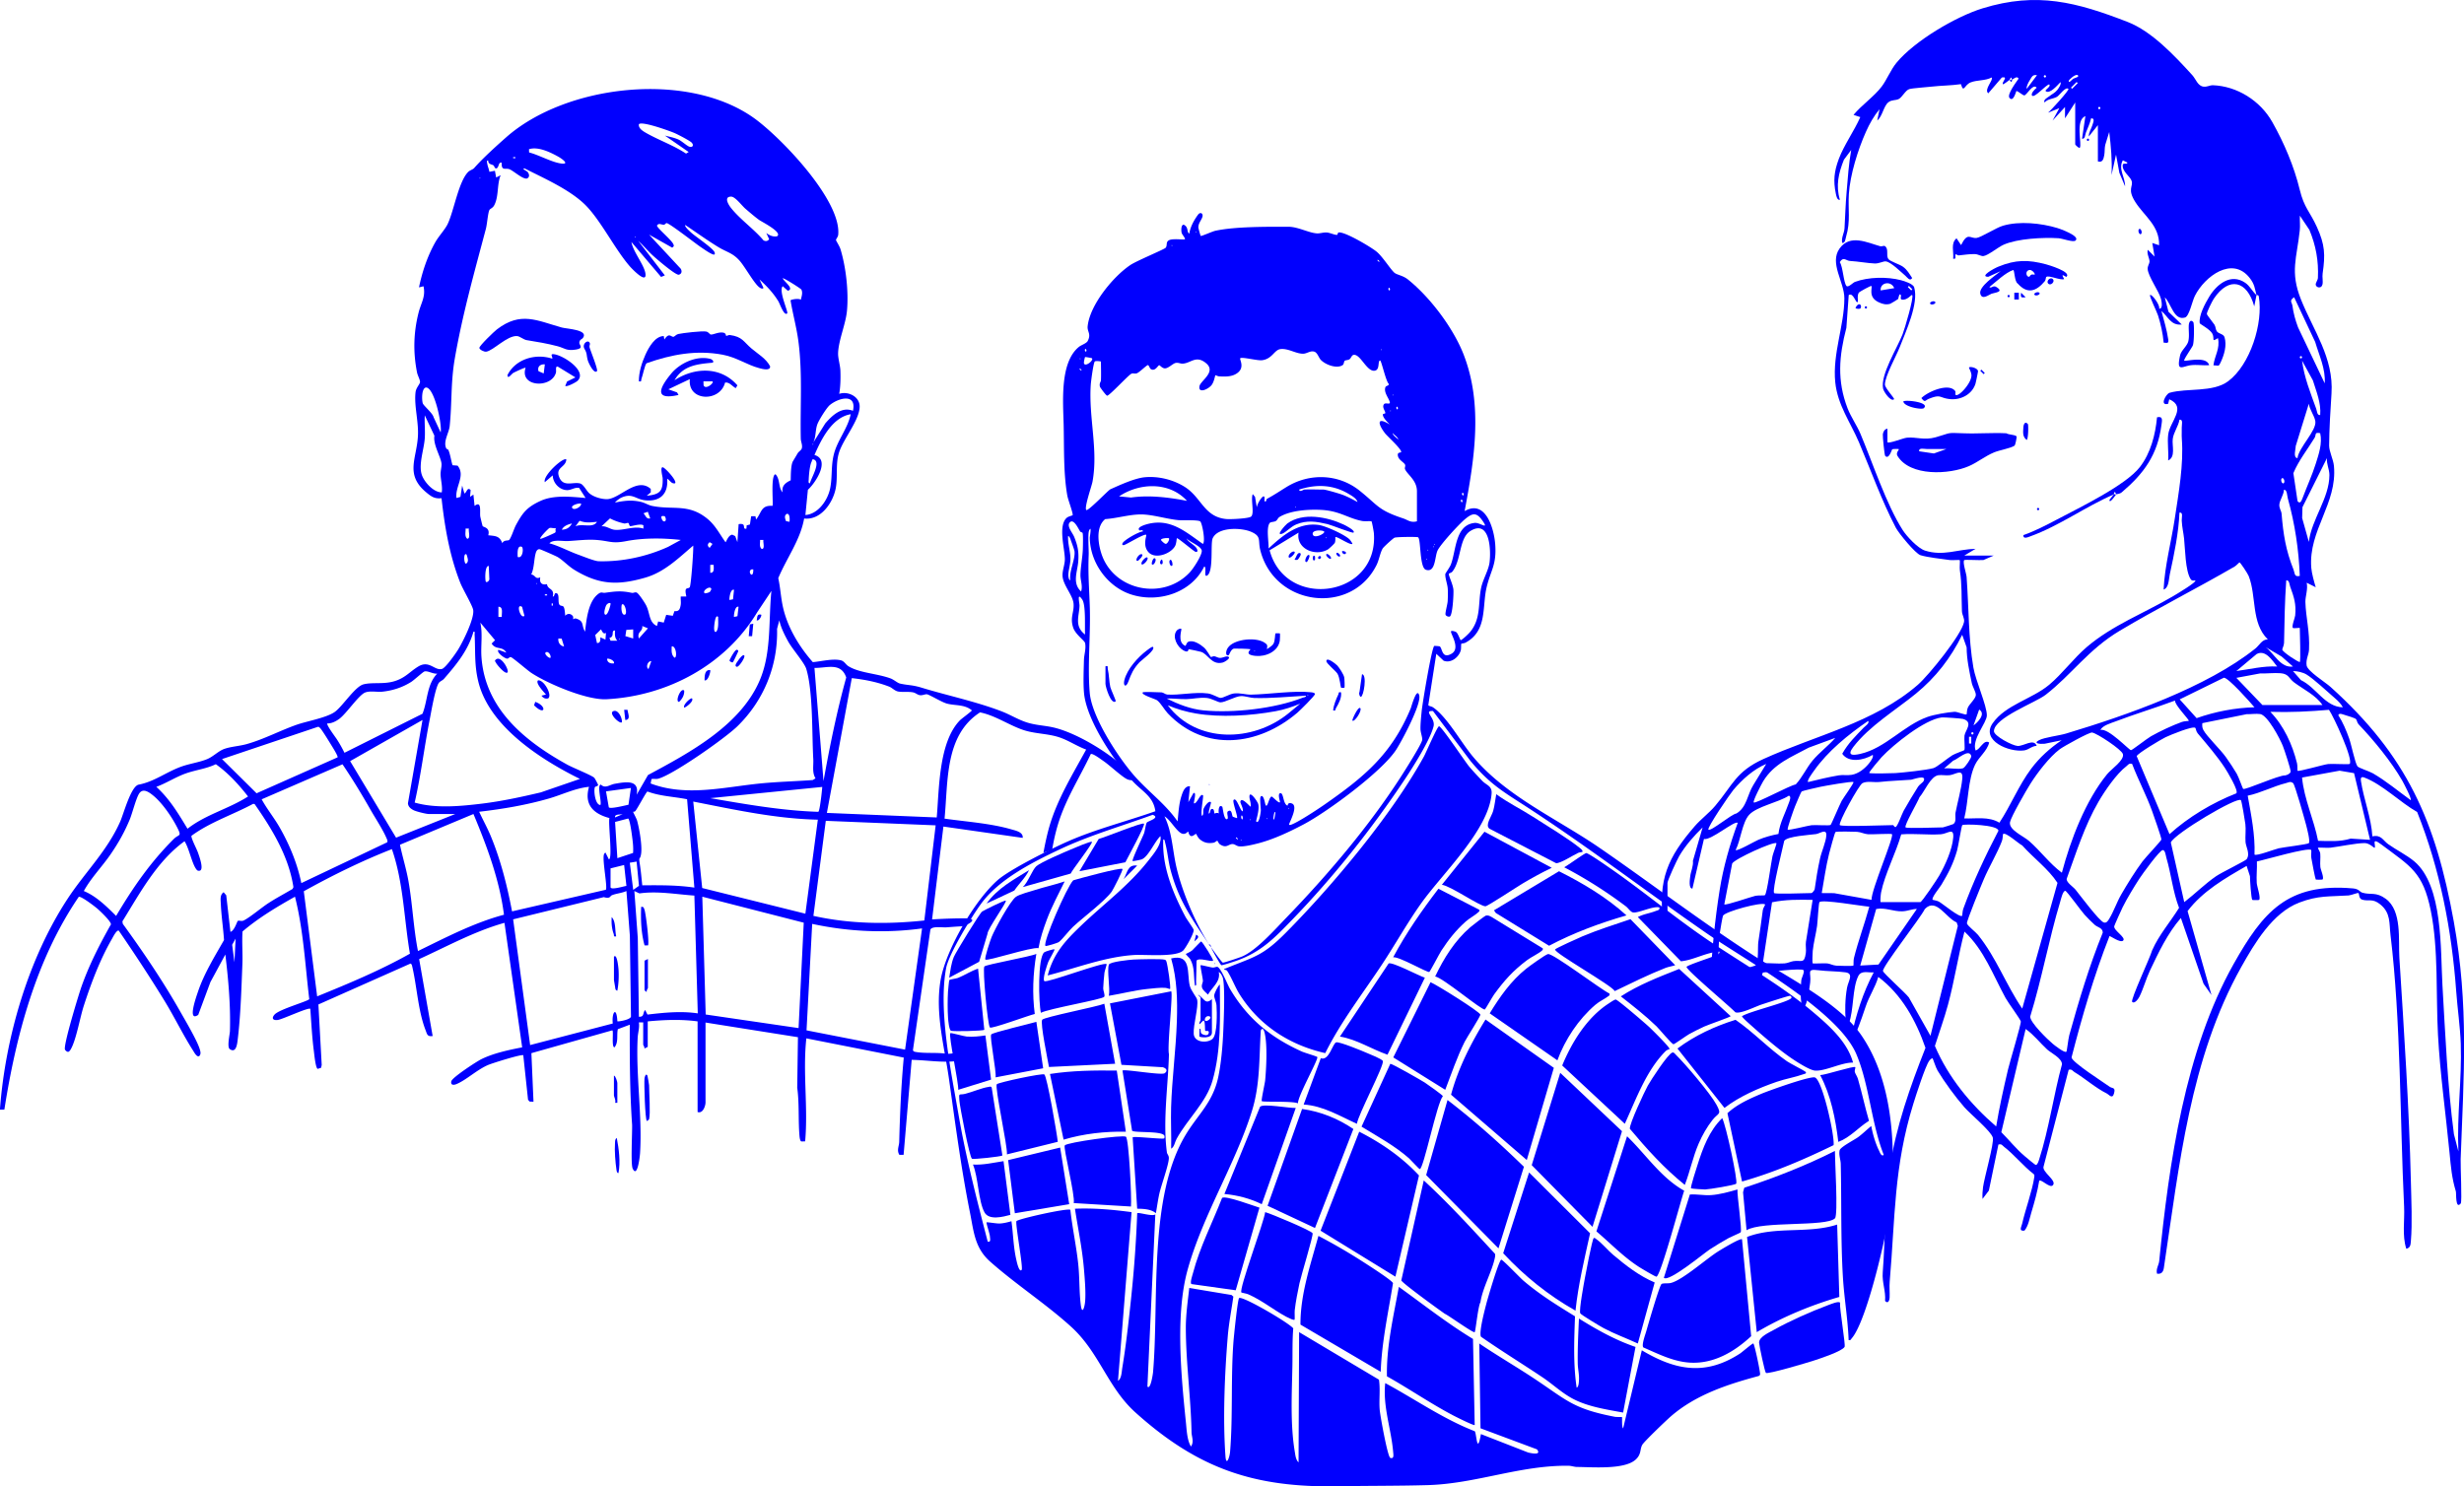
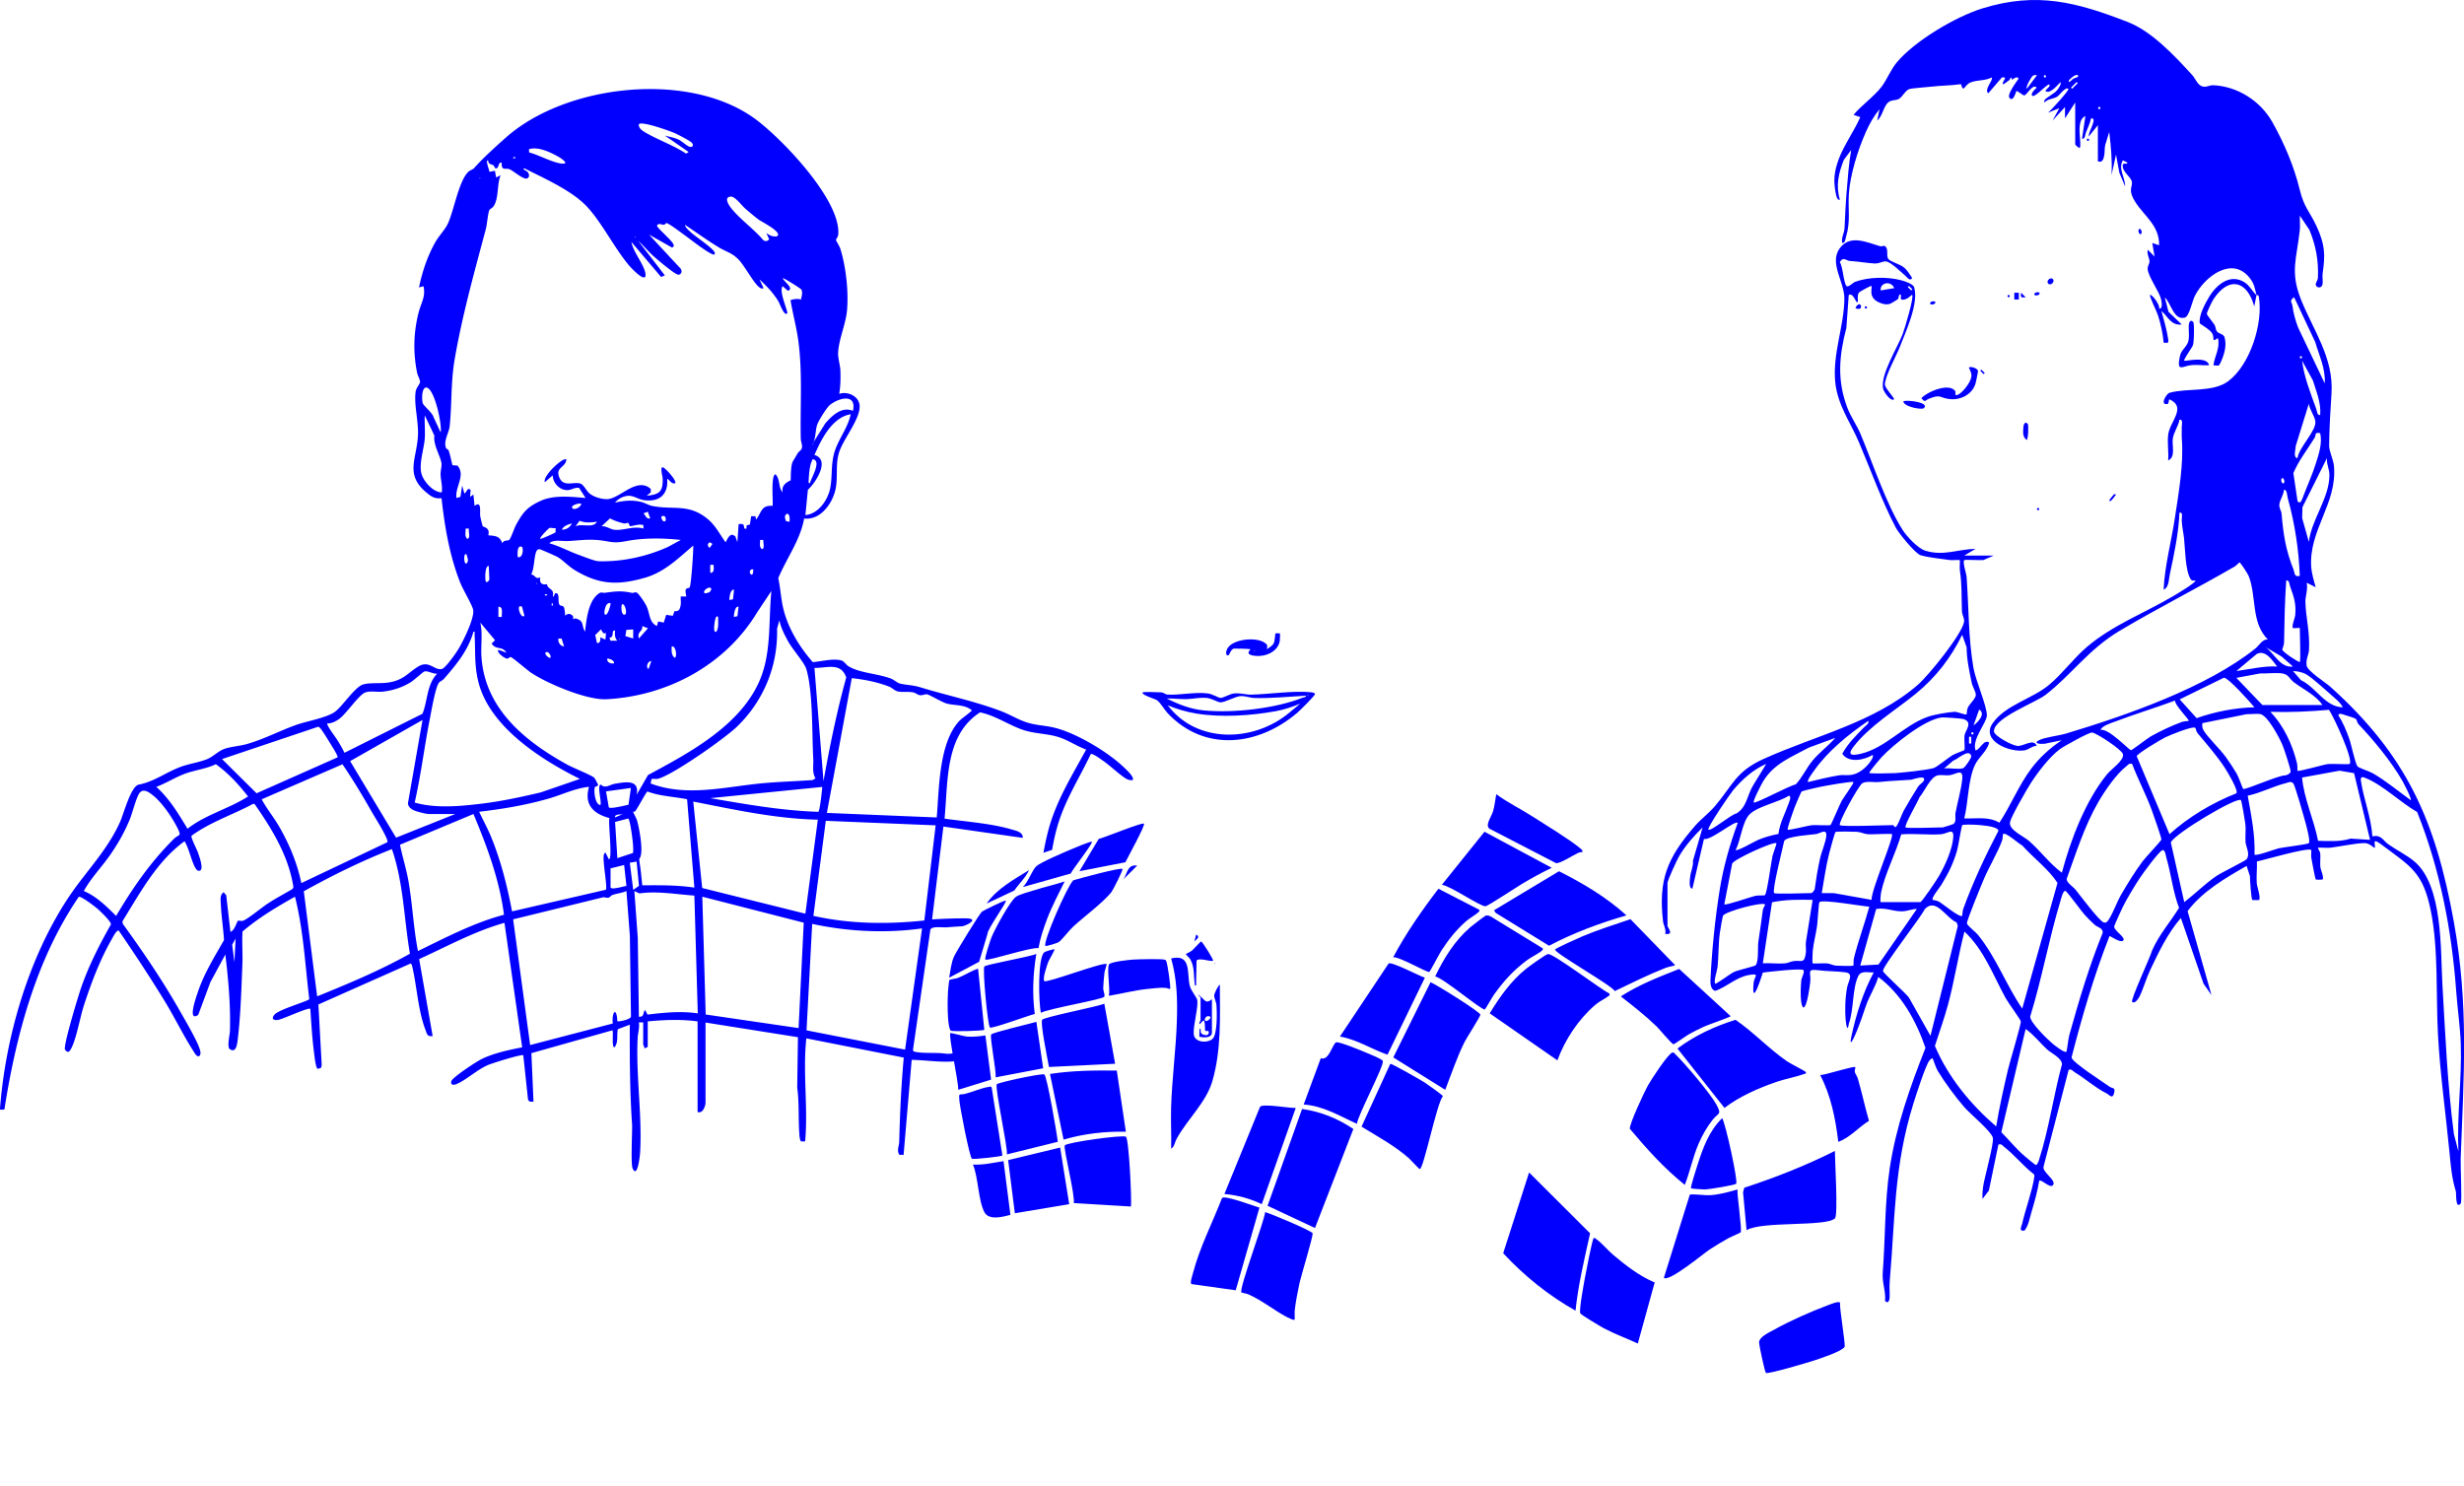
<svg xmlns="http://www.w3.org/2000/svg" id="Calque_2" data-name="Calque 2" viewBox="0 0 1185.78 715.42">
  <defs>
    <style>.cls-1{fill:#0100fe}</style>
  </defs>
  <g id="Calque_1-2" data-name="Calque 1">
    <path d="M967.19 38.38c-.65.48-3.1 2.37-3.27 2.18-.85-.98 2.93-3.86-.54-3.27l-6.55 7.63c-2.23-1.85 2.68-6.47 1.63-7.63-3.03 1.66-7.06 1.13-10.15 2.39s-3.25 5.39-4.63.82c-4.57.68-9.61.67-14.07 1.19-2.69.32-9.1.71-10.79 1.2-1.79.53-3.46 3.96-5.05 4.76s-3.3.26-4.98 1.56c-2.36 1.83-2.84 6.78-5.38 8.79l1.1-5.44c-2.72 3.26-4.83 7.02-6.55 10.89-3.86 8.65-7.62 20.64-8.21 29.95-.46 7.27.88 13.15-1.33 20.48-.34 1.12-.39 3.27-1.89 3.01-.51-2.55 1-4.67 1.13-7.04.34-6.06.49-11.54 1.01-17.53.58-6.75 1.01-13.44 2.21-20.14l-3.5 4.67c-2.6 6.5-4 12.45-1.95 19.32-1.34.31-1.76-2.01-1.95-2.95-1.3-6.24-.81-10.69 1.41-16.69 2.41-6.51 7.49-13.63 10.36-20.17l-3.26-1.08c3.88-4.69 10.03-8.92 13.59-13.67 2.45-3.26 4.31-8.04 7.11-11.43 8.65-10.47 28.48-22.2 41.42-26.18 26.23-8.07 45.27-2.95 69.81 6.56 11.64 4.51 22.67 16.34 31.1 25.6 1.77 1.94 2.6 5.23 5.43 5.54 1.73.19 3.18-.73 4.36-.69 11.78.41 22.91 7.44 28.71 17.72 5.71 10.12 10.47 21.33 13.21 32.59 2.12 8.74 4.84 10.42 8.25 17.92 3.89 8.56 4.08 13.33 2.76 22.4-.26 1.76.29 3.78-.1 5.35-.51 2.08-3.04 1.47-3.22.05-.11-.9 1-2.19 1.05-3.3.37-8.22-.96-15.51-4.09-23.09l-4.59-6.85c-.11 2.33.2 4.71-.05 7.05-1.41 13.42-4.79 19.87.58 33.31 5.89 14.73 15.83 28.11 14.69 45.21-.49 7.36-1.12 17.72-1.14 25.12 0 2.82 2.01 6.6 2.31 9.78 1.71 18.18-12.38 30.96-10.9 49.07.21 2.57 1.35 6.72 2.14 9.31l-4.36-2.18c.7 2.97-.69 6.74-.62 9.26.21 7.41 2.19 14.37 1.75 22.95-.13 2.57-1.59 4.58-1.16 7.6.4 2.76 8.95 8.04 11.49 10.33 36.83 33.16 50.58 64.52 59.34 112.95 7.29 40.29 4.79 74.17 3.3 114.39-.12 3.26.73 20.49.04 21.31-2.64 3.12-2.08-4.93-2.35-5.82-1.97-6.51-2.38-11.74-3.06-18.75-1.83-18.89-4.51-37.76-5.54-56.62s.3-41.26-3.47-59.77c-3.8-18.64-9.66-21.21-23.78-31.83-5.18-3.89-2.44.6-3.23 1.59-.22.27-2.4-2.31-4.9-2.27-4.43.07-11.72 1.65-16.4 2.23-1.46.18-5.66-.21-5.96.04-.24.2.98 1.65 1.08 2.74.2 2.16-.16 4.33.05 6.49.12 1.29 1.93 5.17 1.05 6.03-.12.11-3.16.14-3.26 0-.3-.44-1.87-8.82-2.14-10.43-.19-1.11.14-3.54-.05-3.75-1.28-1.49-22.48 4.77-26.13 5.49.13 3.41-.3 6.97-.08 10.37.12 1.74 2.07 7.18 1.13 8.14-.11.12-3.17.14-3.27 0-.57-.78-1.12-9.65-1.13-11.42l-1.6-4.94c-10.31 5.9-21.19 12.17-28.41 21.75l11.5 40.4-3.82-5.45-10.9-31.63c-6.39 7.35-10.79 16.63-14.94 25.41-1.81 3.83-3.14 8.71-5 12.45-.57 1.15-2.44 3.67-3.51 2.49-.89-.98 8.69-21.4 9.6-24.75 3.3-7.51 8.74-13.66 12.97-20.49-3-7.77-3.76-16.17-6.11-24.11-.26-.86-.53-3.74-1.74-3.7-1.48.05-9.86 11.63-11.27 13.8-2.5 3.85-6.06 9.72-8.05 13.76-.59 1.2-3.95 8.63-4.03 9.12-.34 2.06 5.9 5.45 4.26 6.92-1.39 1.25-6.32-2.46-6.54-2.18-7.46 19.01-13.17 38.6-18.26 58.39.14 2.28 15.43 12.01 18.33 14.1 1.36.97 2.99.11 2.09 3.3-.79 2.82-2.4.5-3.31.05-5.86-2.96-10.26-7.08-15.75-10.42-.89-.54-1.13-1.5-2.74-1.08l-12.03 46.4c-1.18 2.7 6.64 6.94 4.39 9.22-1.5 1.52-5.6-3.18-6.54-2.18-.83 5.16-2.3 10.3-3.79 15.3-.85 2.84-1.44 6.48-3.31 8.69-2.9.36-1.46-1.8-1.12-3.3 1.61-7.09 4.86-15.72 5.87-22.54.08-.54.11-.99-.32-1.41-4.79-3.64-9.67-9.63-14.24-13.1-.95-.72-1.06-1.5-2.73-1.09l-4.58 22.14-3.05 4.04c-.13-1.94-.01-3.81.25-5.74.62-4.57 5.37-21.05 4.7-23.76-.75-3.04-10.88-11.43-13.7-14.65-4.25-4.87-9.56-12.09-12.89-17.64-.88-1.47-2.16-5.58-2.37-5.82-.32-.37-1.27.61-1.63 1.09-1.88 2.51-6.42 16.7-7.66 20.69-9.45 30.46-8.72 54.89-11.38 85.67-.22 2.53.08 5.07-.04 7.6-.09 1.78-.95 3.09-2.18 1.63.39-4.8-1.51-8.77-1.13-13.68 1.29-16.63.9-33.61 3.35-50.07 2.99-20.03 9.82-39.3 17.22-58.04-4.55-13.12-11.45-25.71-22.71-34.15-1.41 4.94-4.42 9.28-6.03 14.15-5.34 16.13-8.22 20.58-6.99 14.82 2.3-10.78 5.64-21.46 10.83-31.15-2.85.21-6.01-1.12-7.46 1.81-2.89 5.83-2.1 16.38-4.5 22.77-.97 7.51-2.87-6.45-.88-17.24.57-3.12 3.41-6.8-.76-7.37s-8.57-.45-13.16-1.02c-5.83-.72-3.22 1.16-3.82 5.92-2.33 18.72-5.52 13.33-4.29-1.02.1-1.16 1.78-4.22 1.05-4.94-1.03-1.02-16.59.81-19.55 1.17 0 0-5.68 18.43-4.42 4.86.27-2.93 3.39-4.74-2.54-3.63s-10.43 5.67-15.87 7.58c0 0-2.61-.22-2.38-5.11.68-14.16 2.19-29.44 4.45-43.53 1.76-10.97 4.86-21.8 8.68-32.21-1.47-1.33-12.9 8.6-16.25 7.74l-5.56 23.88c-1.97.03-1.18-4.74-1.04-5.95.24-2.21 1.57-4.83 1.29-7.43l4.66-16.05c-4.11 3.99-8.38 8.83-11.27 13.81-1.08 1.85-5.63 11.68-5.63 12.91v20.72c0 .62 3.45 4.44-1.09 3.82.54-2.22-.83-4.15-1.05-6.04-2.34-20.15 2.14-30.66 15.21-45.77 2.94-3.41 6.94-6.37 9.84-9.79 8.46-9.96 9.9-16.52 23.22-22.58 24.71-11.25 53.38-17.49 74.37-35.76 5.19-4.52 21.11-24.14 22.21-30.22.32-1.75-.94-3.31-1.01-5.2-.28-7.2.08-12.41-1-19.71-.19-1.28.17-4.67-.04-4.87s-3.6.15-4.87-.04c-3.97-.58-10.55-1.24-14.04-2.32-2.42-.75-10.46-10.54-11.86-13.22-6.89-13.17-11.92-27.46-17.75-41.14-4.11-9.65-10.31-17.95-11.41-28.94-1.37-13.67 4.36-27.21 4.39-40.3.02-7.97-7.34-16.96-2.3-24.03s13.3-2.82 19.62-1.07c.75.21 1.68-.47 2.24-.05 1.94 1.47.39 4.32 1.57 6.12.8 1.23 5.37 2.54 7.1 3.8 2.06 1.5 3.04 3.39 4.4 5.42-1.09 1.79-2.4-.36-3.27-1.09-2.09-1.74-6.86-6.63-9.43-6.91-1.23-.14-3.18 1.08-5.3 1-3.43-.13-7.92-.98-11.94-1.22-1.94-.12-3.16-2.28-4.89.57 1.52 2.2 1.8 9.86 3.22 11.47.79.9 3.21-1.65 4.04-1.95 6.49-2.42 15.54-2.56 22.18-.83 1.74.45 5.87 1.77 6.36 3.45 2.29 7.71-4.06 21.31-6.96 28.78-1.63 4.21-7.13 13.97-7.12 18.01 0 1.71 4.8 6.67 4.39 7.06-1.52 1.42-4.94-3.52-5.27-5.09-1.42-6.61 6.88-19.71 9.4-26.22.99-2.56 5.52-17.76 4.6-18.84-.36-.42-2.26 2.59-4.9 2.2-1.15-.17-.25-1.72-.55-2.2-.82-1.32-1.15 1.69-1.31 1.9-.13.18-3.5 2.21-3.77 2.29-2.03.61-3.66.16-5.52-.69-5.44-2.47-2.91-7.07-3.58-7.87-.22-.26-5.76 2.78-6.05 3.22-.96 1.46-.23 4.08-.5 4.42-.96 1.2-2-4.73-4.36-3.27l-1.13 15.77c-3.54 13.61-4.58 25.39.58 38.76 1.59 4.12 4.49 8.21 6.22 12.32 5.79 13.77 12.46 34 20.28 46.23 2 3.13 7.34 8.84 10.79 9.93 8.8 2.77 15.64-.66 24.31-.87l-5.45 3.26h14.17l-4.95 2.14c-1.83.17-8.89-.28-9.23.04-.92.87 1.01 6.39 1.14 8.14 1.07 14.47.8 29.23 3.27 43.62 1.07 6.24 6.47 18.22 6.48 22.97 0 3.56-7.43 11.61-5.43 16.88 2.21-.37 3.93-5.57 6.54-3.81-.97 4.13-4.97 6.91-6.78 10.67-3.48 7.25-3.19 17.95-5.22 25.86 5.74.22 11.76-1.06 16.92 2.06 5.52-8.37 9.27-17.93 15.3-25.99 4.08-5.45 9.03-9.89 14.65-13.69l-8.13 1.68c-2.53.23-5.68-.16-2.78-1.69 2.71-1.43 9.58-2.17 13.12-3.24 28.98-8.72 67.56-22.14 91.03-40.91 1.93-1.54 3.16-4.42 5.98-4.38-8.16-7.99-5.33-20.82-9.23-30.57-.44-1.1-3.98-6.51-4.4-6.5-.15 0-1.48 1.51-2.35 2.01-18.16 10.54-37.42 20.24-55.26 30.88-15.18 9.05-23.04 21.04-35.68 30.84-4.95 3.83-24.84 11.06-24.88 17.52-.01 2.26 8.78 6.93 11.37 7.1 2.93.19 7.81-3.84 9.21-.03-2.27 0-3.79 1.85-6 2.17-7.31 1.06-20.96-4.73-15.22-13.03 6.16-8.9 18.98-11.67 27.23-18.56 6.25-5.22 11.74-12.71 17.95-18.04 12.4-10.64 27.92-16.47 41.83-24.68 1.21-.71 11.46-6.82 10.54-7.45-.26-.18-1.51.48-2.24-.66-2.62-4.08-2.64-14.72-3.17-19.56-.33-3.02-.96-5.28-1.13-8.68-.07-1.35.84-4.06-1.09-3.81-.4 9.79-2.55 20.05-4.65 29.7-.55 2.51-.38 6.44-2.98 7.37.55-11.56 3.69-22.96 5.41-34.39 1.86-12.38 4.28-25.88 3.36-38.17-.14-1.81.02-3.61-.04-5.42-.04-1.33.81-4.06-1.09-3.81-.54 3.21-2.83 6.05-3.24 9.3s1.51 8.67-2.21 10.33c.32-4.02-.47-8.57.03-12.51.8-6.27 9.12-13.17.5-16.94l-.54 2.19c-4.32 1.15-1-4.83.69-5.31 8.47-2.4 20.83-.04 28.23-5.58 10.59-7.93 16.92-27.97 14.71-40.75-.17-.98-1.08-.64-1.1-.71l-1.09 5.45c-3.35-12.26-12.06-14.72-19.48-3.66-.71 1.06-3.49 6.59-3.32 7.33.15.68 2.87 3.95 3.64 5.13.62.94.55 2.38 1.15 3.21.87 1.2 3.23 1.23 3.71 2.83 1.21 4.02-.19 8.49-1.86 12.11-1.06 2.3-.95 1.43-3.48 1.41.58-4.67 3.28-8 2.18-13.09-3.46 2.15-1.43.33-2.72-2.16-1.1-2.11-5.99-4.6-6.05-4.99-.57-3.66 2.62-9.59 4.6-12.83 3.66-5.99 10.32-11.35 17.23-6.69 2.39 1.61 3.47 4.25 5.49 5.96-.9-3.28-.85-5.11-3.25-8.2-8.4-10.8-21.67-.79-26.39 8.53-1.35 2.66-2.71 9.86-4.79 10.48-5.37 1.6-6.63-6.79-9.72-9.72l1.78 6.94 6.4 6.14c-5.31.58-6.57-3.84-9.81-6.54 1.21 4.45 2.61 9.05 3.28 13.63.31 2.15-.45 1.74-2.19 1.64-.34-4.23-1.41-9.08-2.71-13.11-.64-1.99-4.27-9.25-3.83-9.79.66-.82 4.98 4.81 4.36 6.54 1.99.23 1.15-3.7.89-4.71-.91-3.64-6.21-10.82-6.4-14.41-.08-1.44.85-2.53.89-3.44.08-1.7-1.43-3.73-.84-5.79l3.26 3.27-1.09-6.54 3.27 1.09c.27-9.36-7.1-14-11.41-20.76-4.01-6.29-.99-7.37-1.78-10.13-.64-2.26-4.71-4.56-4.29-7.82.15-1.15 2.27.05 2.21-1.09l-2.17-1.08c-2.37 4.2 1.13 8.05 1.08 12.53l-2.75-6.51-1.61-8.75-2.17 9.81c.38-7.02-.29-13.79-1.1-20.72l-1.93 6.25c-.37 1.65-.16 3.33-.48 4.99-.35 1.84-.81 3.61-3.05 2.94V60.23l-4.36 5.45c-.11-1.95 1.16-3.54 1.69-5.39.32-1.14 1.51-3.5-.6-3.33-.53 2.34-1.58 4.58-2.47 6.8-.47 1.17-.32 3.26-1.89 3.01l1.63-10.9c-5.13 2.05-1.45 13.68-2.73 15.27-.3.37-2.18-1.4-2.18-1.64V49.33l-4.91 7.63v-5.45l-5.99 6.54 3.26-6-5.44 2.19c1.32-1.02 10.36-10.93 9.81-11.45-1.35-1.28-4.33 3.11-5.48 3.79-1.78 1.06-4.45.93-5.98 2.74-.9-1.27 1.61-2.46 2.38-3.07 1.21-.98 2.51-1.49 3.66-2.88.59-.71 2.14-2.91 1.6-3.85-1.33 1.38-5.19 5.95-7.09 4.35-.72-.6 2.8-2.2 1.64-3.26-1.68.33-7.02 6.64-8.18 5.44-.88-.91 1.28-3.15 2.18-3.82-1.79-2.31-4.83 3.67-5.98 3.69-.71 0-3.53-2.5-3.82-2.05-.21.33-1.44 5.44-3.28 3.27-1.37-1.61 3.26-7.64 4.36-9.27-.68-1.56-2.33.09-3.27.55 0-2.44-.99-.07-1.09 0Zm13.08-2.18c-2.25-.46-2.55 1.06-3.5 2.5-.49.74-1.81 3.14-1.41 4.04l4.91-6.53Zm3.82 0c-.71 0-.71 1.09 0 1.09s.71-1.09 0-1.09m15.81 0c-1.01-.84-4.35 2.23-4.35 2.73 0 1.45 1.48-.64 2.23-1.05s3.12-.85 2.13-1.68Zm-.54 3.27-2.72 2.72.54.54 2.72-2.72zm10.9 11.99c-.71 0-.71 1.09 0 1.09s.71-1.09 0-1.09m-98.68 87.24c-1.41-3.68-6.86-2.87-6.54 1.09zm7.08-1.08-.54.54 1.63 1.63.54-.54zm200.09 46.88c.49-6.96-2.69-13.41-4.6-19.93l-10.12-21.5c-2.53 1.73-1.06 2.33-.82 4.07.5 3.72 1.4 6.9 2.7 10.41l12.84 26.96Zm-11.45-13.08c-.71 0-.71 1.09 0 1.09s.71-1.09 0-1.09m9.27 28.35c.5-5.79-1.84-11.24-3.51-16.66l-5.21-9.51c1.01 8.08 4.09 15.59 6.81 23.17.42 1.16.38 3.25 1.9 3Zm-10.91 20.72c.56-5.06 9.28-13.26 8.57-17.75-.43-2.72-2.81-5.58-3.12-8.42l-6.32 20.39c.04 1.34-1.4 5.72.87 5.78m10.91-11.99c-2.95-.6-1.81.79-2.67 2.19-3.45 5.69-7.65 10.87-10.23 17.05l2 13.47c1.2 1.56 1.9-.08 2.39-1.39 2.02-5.39 4.66-11.18 6.36-16.57 1.5-4.76 3.25-9.82 2.15-14.76Zm-5.46 52.34c1.31-10.92 9.89-21.08 9.9-32.17 0-2.91-1.48-5.27-1.17-8.18l-11.8 23.63-.15 5.22 3.22 11.49Zm-11.99-28.35c.7-.85-.36-3.05-1.08-2.18s.36 3.05 1.08 2.18m7.63 44.71c-.49-12.64-2.35-25.14-5.76-37.31-.37-1.34-.3-4.33-1.87-4.12-.04 2.37-2.08 4.98-2.21 7.15-.11 1.74.97 2.96 1.08 4.34.82 9.95 2.02 17.55 5.76 26.96.74 1.86.24 3.6 2.99 2.99Zm.01 41.44c.52-.63 0-13.92 0-16.36 0-.2-2.84.28-3.27 0-.86-.58.94-4.84 1.05-6.03.54-5.56-.58-8.84-2.41-13.87-.42-1.16-.37-3.25-1.9-3-.7 10.11-.87 19.78-1.05 30.04-.02 1.33-.88 2.69-.85 3.26.06 1.15 8.1 6.36 8.44 5.95Zm-160.3 25.08c.09-.13-.01-1.97.59-3.21.84-1.73 3.81-4.33 3.81-6.03 0-1.5-1.58-3.9-1.96-5.73-1.18-5.65-2.45-11.4-2.47-17.16l-2.14-6.03c-5.51 11.19-12.69 20.49-22.34 28.37s-22.35 15.53-30.03 25.58c-3.21 4.2-.44 4.22 3.36 3.36 12.07-2.73 20.77-13.7 32.36-17.8 3.23-1.14 9.51-2.2 12.91-2.45 1.51-.11 5.43 1.83 5.92 1.12Zm157.02-22.9-5.52-4.84-7.56-4.43c4.16 3.16 7.14 10.12 13.08 9.27m-7.63 0c-2.39-3.05-5.62-8.22-9.84-6.02l-9.78 8.2c6.52-.86 13.01-2.54 19.63-2.18Zm31.62 19.63c-.77-1.58-2.46-3.23-3.8-4.37-3.64-3.1-10.07-9.21-13.67-11.41-1.66-1.02-4.52-1.69-6.52-1.66l3.82 4.36c7.43 3.55 11.58 12.88 20.16 13.09Zm-9.81-1.09c-3.2-4.76-9.11-7.5-13.64-10.89-2.57-1.93-2.52-4.09-6.48-4.42-3.12-.26-6.63.21-9.82.09l-11.49 2.14 12.54 13.08zm-32.71 1.09c-2.18-2.55-12.52-14.26-14.72-14.24l-21.26 10.43 8.14 9.03c8.87-3.13 18.48-4.99 27.84-5.22m-38.2-3.25c-9.45 3.52-19.19 6.44-28.62 10.03-2.31.88-6.26 1.95-7.33 4.12 3.86-1.04 13.83 9.75 14.72 9.74.58 0 7.74-5.62 9.6-6.68 4.41-2.49 10.15-5.18 14.9-6.91 1.18-.43 3.17-.41 3.3-.52.47-.37-7.04-7.92-6.58-9.79Zm-97.01 11.97c1.9-1.32 6.17-5.56 2.72-7.63zm171.07-7.51c-9.3.81-18.74 1.28-28.23.97 6.49 6.7 10.62 15.69 12.85 24.78.28 1.13.12 3.44.24 3.57.48.58 12.5-2.99 14.76-3.23 1.99-.21 9.94.31 10.31-.05 1.97-1.89-7.66-22.77-9.94-26.05Zm-41.3 38.05c.72.78 17.17-6.67 20.22-6.48.96-.16 2.44-.85 2.62-1.78s-3.04-10.65-3.77-12.47c-1.42-3.55-7.35-14.78-10.89-15.28-2.01-.28-4.43.11-6.52.06l-21.31 4.32c-.1 1.24-.1 2.15.51 3.3 1.64 3.11 8.26 9.39 10.87 13.12 1.73 2.46 3.67 5.32 5.18 7.91.91 1.55 2.81 7 3.07 7.3Zm54.29-33.59c-.53-.51-4.08-1.61-5.19-1.91-.96-.26-2.91-1.27-3.32.05 2.17 3.31 3.89 7.43 5.21 11.15 1.09 3.05 2.84 11.82 4.01 13.44.58.8 5.66 2.35 7.49 3.41 6.39 3.72 12.19 8.61 18.17 12.9.55-.63-3.36-8.09-4.15-9.48-5.16-9.04-13.78-19.53-20.97-27.05-.72-.75-.81-2.08-1.26-2.51Zm-188.51 14.96c.48-.48-.13-5.34.1-6.99.35-2.53 4.48-6.51-.71-8.04-.79-.23-9.3-.84-10.27-.72-8.19 1.01-23.11 12.96-28.86 19.08-.62.66-6.35 7.36-5.97 7.66.49.39 10.87.16 12.58.05 3.95-.27 14.86-1.43 18.32-2.4 1.65-.46 6.9-4.87 9.08-6.19 1.35-.82 5.51-2.23 5.73-2.45m-75.14 15.35c4.86-1.22 9.81-2.38 14.76-3.23 1.96-.34 4.07.12 6.28-.26 3.3-.58 6.42-3.12 8.44-5.73.6-.77 2.14-2.88 1.6-3.85-4.3 2.59-11.54 4-14.67-.55 2.92-5.16 6.32-8.38 10.3-12.54.72-.75 3-2.18 2.18-3.26-9.54 6.54-19.45 14.54-26.11 24.05-.67.95-3.52 4.7-2.79 5.39Zm186.35-26.06c-1.04-1.15-12.25 3.47-14.38 4.5s-13.56 7.83-13.85 9.1l15.79 37.54c9.16-8.28 20.61-15.11 32.15-19.65 1.26-1.19-4.39-10.54-5.58-12.36-3.57-5.45-8.73-11.45-12.99-16.49-.81-.95-.88-2.36-1.14-2.64m-107.3 2.07c-.71 0-.71 1.09 0 1.09s.71-1.09 0-1.09m43.06 67.62c4.17-15.77 11.39-34.74 21.8-47.45 2.03-2.48 8.42-6.72 7.56-9.68-.63-2.16-12.37-9.95-14.81-10.34-1.33-.21-13.78 6.69-15.61 8.07-4.94 3.72-10.68 11.23-14.03 16.51-1.94 3.06-9.36 15.92-9.87 18.55-.72 3.74 6.41 6.67 9.16 9.07 5.48 4.77 9.9 10.93 15.79 15.28Zm-148.28-33.81c.78.78 17.33-8.23 20.21-8.68 3.2-3.46 5.11-7.9 8.12-11.51 3.16-3.79 7.63-7.11 10.91-10.89l-12.75 4.69c-8.46 4.58-16.78 7.68-21.96 16.21-.79 1.3-5.11 9.61-4.54 10.18Zm104.67-28.35v-3.27h-1.08v3.27zm-13.08 11.99c2.73-.38 6.69.63 9.15-.11.88-.27 4.15-5.07 3.94-5.87-1.07-3.92-6.72 1.74-8.69 2.21l-4.39 3.78Zm-113.4 29.44c1.1 1.05 11.06-7.48 13.48-7.78 5.02-2.97 5.24-9.11 8.12-13.69l6.21-10.14c-6.1 2.53-11.59 7.5-15.83 12.52-1.6 1.89-12.81 18.31-11.98 19.09m203.89-31.62c-1.66-.41-1.78.37-2.73 1.09-4.76 3.61-10.39 11.83-13.44 17.09-6.72 11.57-10.74 24.57-15.31 37.09-.26 1.77 3.08 3.81 4.24 5.24 2.21 2.74 11.45 15.15 13.64 15.81 1.3.39 2-.83 2.57-1.76 2.16-3.51 3.65-8.02 5.77-11.68 2.95-5.1 6.74-11.23 10.24-15.93 1.34-1.81 8.96-9.87 9.11-10.55s-3.79-11.83-4.5-13.8c-2.78-7.7-6.69-14.96-9.58-22.6Zm106.8 4.43-6.95-1.18-18.06 3.3c.93 10.25 5.72 20.22 7.7 30.46 5.28.12 10.6.52 15.7-1.07l9.31.59-7.69-32.11Zm-215.83 26.11c.66.61 15.33 0 17.99 0 .26 0 4.74-1.45 4.96-1.58 1.7-1.06.77-3.77 1.09-5.46.96-5.06 2.83-11.46 3.26-16.37.47-5.23-3.18-2.05-6.07-1.71-1.83.22-3.72-.22-5.44.01-3.76.5-6.62 7.85-9.06 10.56-.72 2.08-7.56 13.77-6.72 14.54Zm-31.62-1.09c.93.89 21.94 0 25.62 0 .25 0 .6.95 1.09.96 1 .02 3.03-6.14 4-7.87 2.09-3.78 4.64-7.91 6.94-11.6.66-1.06 2.31-1.95 2.69-2.76 1.56-3.3-5.25-.64-6.03-.58-5.33.42-9.84.49-15.27 1.09-2.6.29-5.93-.59-8.16.56-1.72.88-11.86 19.26-10.88 20.2m277.81-6.32c-8.17-4.62-16.66-13.26-25.4-16.58-1.51-.57-1.86.2-1.64 1.64 1.29 8.68 4.99 17.71 5.5 26.67 4.33-.9 5.01 1.91 7.66 3.79 3.88 2.76 8.95 5.26 12.49 8.23 13.93 11.66 12.6 42.67 13.57 59.49 1.4 24.04 2.39 47.99 5.54 71.89l2.14 8.22c-.77-17.42 1.71-34.43 1.14-51.84-.26-7.81-1.61-17.2-2.18-25.08-2.13-29.4-7.79-58.92-18.81-86.43Zm-271.27-14.4c-.61-.51-13.55 1.8-15.74 2.25-1.44.29-8.81 1.97-9.18 2.27-.31.24-2.7 5.98-3.19 7.17-.6 1.47-3.93 10.8-3.51 11.21.49.48 9.63-1.94 11.49-2.14s8.68.32 9.14-.13 4.26-9.63 5.33-11.58c.73-1.34 6.07-8.71 5.66-9.05m219.14 29.41c.85-.69-.94-7.42-1.34-8.95-.71-2.7-5.37-19.34-6.22-19.95-1.39-1.01-2.07-.33-3.36-.02-6.06 1.48-12.27 4.79-18.48 6.07 1.66 9.35 3.63 18.8 3.27 28.34.84.86 9.71-2.58 11.69-3.02 2.48-.55 13.69-1.85 14.44-2.46Zm-255.23-4.44c.63-5.35 3.36-10.14 5.07-15.11.32-.93 1.23-2.94-.05-3.32-4.82 3.23-15.43 5.16-19.12 9.23-3.4 3.75-4.09 12.39-6.5 16.94.78.72 9.11-4.16 10.9-4.91 3-1.26 6.51-2.24 9.72-2.82Zm222.54-16.25c-1.59-1.91-31.8 15.99-33.71 20.34l6.46 28.73c5.18-3.97 9.93-8.77 15.33-12.48 2.61-1.79 14.17-7.4 14.71-8.19 1.8-2.66-.4-5.96-.55-8.27-.2-2.87.26-5.87-.08-8.64-.19-1.55-1.76-11.05-2.14-11.5Zm-134.11 55.62c.1-.13.09-2.13.51-3.3 4.61-12.7 10.66-25.64 16.92-37.6-.04-2.94-16.81-3.37-17.4-2.69-.4.47-1.87 10.05-2.5 12.22-1.86 6.42-4.13 10.81-7.53 16.46-.86 1.43-5.08 6.47-4.18 7.26.11.1 1.93.3 2.96.85 1.74.94 10.21 8.06 11.22 6.79Zm-90.5-10.91c.66.61 15.34 0 17.99 0 .29 0 1.32-1.21 1.5-1.77.68-4.96 1.51-9.98 2.59-14.86.76-3.46 2.89-8.05 3.03-11.16.16-3.47-3.1-.86-4.97-.6-2.96.4-13.8 1.01-15.29 3.25-.69 3.41-5.99 24.08-4.85 25.14m56.7-28.35c-.41-.4-9.46.18-11.49.04-1.9-.13-3.47-1.06-5.37-1.18-1.64-.11-9.96-.25-10.33.11-.39.38-2.68 8.9-3.09 10.54-1.54 6.15-2.4 12.6-3.52 18.84l5.95.04 18.03 3.23c-.29-4.55 11-30.47 9.81-31.63Zm-5.45 32.71h19.08c.78 0 8.06-10.93 9.09-12.72 2.91-5.1 6.26-12.47 6.76-18.32.44-5.16-2.72-1.84-5.99-1.62-6.2.41-12.8-.47-19.04.04-2.47 8.81-7.93 19.17-9.68 27.94-.21 1.03-.48 4.45-.22 4.69Zm58.88-32.71c-.1.13-.07 2.14-.51 3.3-2.26 5.92-6.22 12.49-8.77 18.5-1.17 2.77-8.3 20.03-8.07 21.14.25 1.17 4.22 4.14 5.36 5.57 8.89 11.08 13.39 23.91 21.25 35.45l16.97-60.51c-4.37-6.71-11.52-11.92-16.96-18.02-1.56-.66-8.18-6.81-9.28-5.44Zm-109.04 4.36c-1.18-1.05-20.18 7.56-21.29 9.78l-3.79 19.65c.62.63 12.66-3.59 14.97-4.12 1.36-.31 4.29-.05 4.58-.32 1.04-.96 2.98-15.71 3.63-18.73.3-1.41 2.15-6.06 1.9-6.27Zm139.56 100.33c.27-.3.88-6.12 1.37-7.9 4.64-16.72 9.6-33.29 16.12-49.38.05-2.32-2.44-2.51-3.87-3.77-1.63-1.44-3.41-3.3-4.91-4.91s-8.52-11.43-9.25-11.46c-1.18-.04-2.11 4.13-2.43 5.2-5.47 18.15-8.85 37.19-14.46 55.34 0 2.9 8.33 10.97 10.86 13.09.91.76 5.82 4.63 6.57 3.79m-122.12-73.07c-6.59-.14-13.1-.19-19.55 1.16l-4.43 29.37c3.41-.21 7.01.29 10.4.05 1.68-.12 2.91-.88 4.36-1.1 3.83-.57 5.18 1.52 5.94-3.87.25-1.77-.2-3.62.05-5.4zm27.26 3.28c-3.52-.23-22.65-3.64-23.99-2.19-.39.42-.89 9.65-1.13 11.41-.52 3.74-1.74 8.39-2.1 12.08-.11 1.16-.25 5.75-.04 5.96.25.25 5.49-.13 7.05.04 1.38.15 2.67.97 4.36 1.09 1.42.1 7.94.26 8.21-.05.14-.16-.04-2.44.24-3.56 2.07-8.31 5.15-16.52 7.4-24.78m-50.15-1.09c-1.56-1.32-18.87 3.31-20.23 5.39-.25.39-1.33 6.82-1.54 8.27-.72 5.08-.57 11.24-1.09 16.36-.19 1.84-2.03 7.05-1.13 8.13.34.41 7.44-4.94 9.05-5.66 2.05-.92 10.06-2.74 10.42-3.21 1.53-1.96.9-8.67 1.27-11.26.73-5.13 1.55-10.17 2.16-15.29.13-1.07 1.29-2.55 1.08-2.74Zm79.59 63.24 13.16-52.88-.56-1.7c-5.2-2.16-9.83-12.09-15.3-6.46-1.93 4.14-20.59 27.87-20.15 29.86.26 1.19 10.54 10.24 12.44 12.7zm-6.54-61.06c-2.52.03-4.42 1.06-7.06 1.14-4.27.13-8.15-1.95-12.53-1.11l-7.67 27.22 8.78-.49 18.48-26.77Zm38.16 104.68c1.53-9.22 3.58-18.43 5.73-27.53.81-3.42 6.37-21.86 6.12-23.03-.23-1.07-6.11-9.03-7.31-11.23-6.02-11-10.42-23.27-19.8-31.99-3.03 11.61-4.79 23.57-7.92 35.16-1.81 6.72-4.2 13.25-6.31 19.87 6.39 15.07 17.17 28.14 29.48 38.75Zm14.18-46.89-11.7 49.67c3.7 3.7 7.14 8.03 11.13 11.42.81.69 5.12 4.34 5.47 4.34.82 0 1.37-1.92 1.63-2.73 4.65-14.42 6.95-31.04 10.98-45.78-.21-3.05-5.21-5.29-7.17-7.09-3.49-3.2-6.41-7.13-10.34-9.83" class="cls-1" />
-     <path d="M967.19 38.38c.17-.17.78.15 1.09 0 0 .51.04.86-.55 1.08l-.55-1.08ZM1158.01 601.08c-2.07-6.5-.73-13.48-1.05-20.22-2.04-42.49-1.52-89.13-6.55-130.85-.67-5.56.18-10.58-4.93-14.7-3.76-3.03-5.5-1.35-8.65-2.26-1.74-.5-1.38-2.65-1.8-3.14-.33-.38-3.42 1.01-4.79 1.1-9.34.63-14.5-.11-23.8 3.46-12.75 4.9-21.4 19.47-27.87 31.02-24.67 44.07-29.82 95.68-37.24 144.87-.29 1.92-1.25 3.02-3.28 2.71-.61-2.24.86-4.19 1.05-6.03 4.7-46.94 12.43-101.48 35.81-143.03 14.12-25.09 25.99-39.19 57.51-36.38 2.9.26 3.11 1.66 4.48 2.06 3.99 1.18 6.49-.55 11.24 2.94 7.89 5.78 6 19.88 6.54 28.36 2.26 35.74 4.7 71.96 5.54 107.87.2 8.68.72 20.02 0 28.44-.15 1.73-.15 3.29-2.22 3.77ZM908.31 212.86c.77.79 7.56-2.01 9.34-2.18 4.62-.45 8.26 1.37 13.89-.21 7.64-2.14 4.84-2.27 13.25-1.92 6.88.29 13.84-.35 20.72 0 1.1.75 4.99.71 4.99 1.7 0 .55-.6 3.99-1.05 4.28-2.08 1.32-7.13 2.09-9.9 3.25-4.3 1.8-7.83 4.75-11.98 6.56-9.47 4.13-28.38 5.11-34.43-4.92-.94-1.55.95-2.97.63-3.26-.12-.11-3-.1-3.16.1-.29.36-1.6 5.09-3.38 3.17-.36-.38-1.25-9.5-1.13-10.38.18-1.27.84-2.53 2.21-2.71v6.54Zm28.34 3.27c-3.08.04-6.18-.06-9.27 0-1.32.03-4.07-.81-3.81 1.09l7.09 1.05 6-2.13ZM998.81 115.8c-1.11.95-6.29-1.02-8.13-1.13-7.45-.47-19.71.15-26.42 3.1-2.72 1.2-7.56 5.24-9.76 5.48-1.14.13-2.61-.93-4.16-.95-2.89-.04-5.06.39-7.74.64-.54.05-1.29-.75-1.47-.51-.52.68.71 2.51-1.19 2.09.4-3.24-1.31-7.48 1.63-9.81l2.18 3.26c3.21-6.48 4.31-3.04 7.48-3.45 2.22-.29 9.28-4.87 12.65-5.87 7.92-2.34 18.39-1.25 26.24 1.12.94.28 11.23 3.86 8.7 6.02ZM994.44 133.26c-.2.17-2.96-2.19-1.36.53l.28.55c-1.91.74-7.64-2.11-8.64-.99-.25.28-.15 1.39-.67 2-4.11 4.9-8.36 6.39-13.03 1.14-1.62-.92-1.5-6.75-2.21-6.51-3.7 1.24-8.28 5.7-11.44 8.18.94.87 1.76-.98 3.28-.06 4.09 2.48-.66 2.7-2.23 3.28-1.38.51-4.55 3.22-5.41.04-.92-3.43 7.4-8.94 9.8-10.9l-6 2.72c-4.37-.07 2.68-4 4.91-4.9 8.37-3.41 14.32-3.39 22.93-1.11.97.26 12.5 3.63 9.78 6.03Zm-15.26-1.1c.37-.29-1.3-2.57-2.72-2.18-1.98.55-1.36 3.27 0 3.26.3 0 .6-.87 1.13-1.05.61-.22 1.39.13 1.6-.04ZM1017.34 237.94c-13.72 5.89-26.18 15.13-40.29 20.23-1.11.4-3.49 1.49-3.33-.6 5.44-1.9 10.92-4.73 16.02-7.43 10.73-5.69 33.17-16.45 40.07-25.35 5.18-6.68 7.48-15.62 8.24-23.94 3-.67 2.44 1.49 2.13 3.77-1.9 14.28-8.36 23.2-19.02 32.28-1.16.99-2.51.85-2.74 1.03l-.55-1.08c-.7 0-.49 1.06-.55 1.08Z" class="cls-1" />
    <path d="M1017.34 237.94c.2-.18.91.18 1.09 0-.26.2-3.27 4.84-3.26 2.73 0-.17 1.89-2.47 2.17-2.73M940.81 188.06c.47.55.07 1.63.23 1.88 1.1 1.66 7.71-5.37 7.7-9.25 0-1.61-1.33-3.68-1.18-3.81.7-.63 4.07.28 4.34 1.7.06.31-1.06 5.65-1.27 6.27-1.72 5.1-7.14 7.8-12.3 7.24s-4.1-2.53-10.06-.14c-1.89.76-1.81 2.06-3.61-.35 3.09-3.11 12.95-7.33 16.14-3.53ZM1055.51 155.06c.49.58.45 9.53-.23 11.22-.44 1.11-4.59 6.93-4.13 7.31.61.51 10.68-2.46 11.99 2.18-2.7.19-5.55-.25-8.22-.04-4.64.35-7.68 3.99-5.76-4.67.54-2.44 3.44-4.47 3.98-6.92s.07-5.01.19-7.46c.08-1.79.96-3.07 2.18-1.62M925.75 196.5c-.92.76-9.33-.58-9.81-3.27 1.3-.97 13.18.5 9.81 3.27M975.91 204.14c.25.29.29 6.6-.54 7.63-2.11-1.55-1.77-3.72-1.64-6.01.1-1.76.91-3.11 2.18-1.62M969.37 140.89h2.18v3.27h-2.18zM987.9 134.34c1.19 1.19-.99 3.37-2.18 2.18s.99-3.37 2.18-2.18M974.82 143.06c-2.29.29-2.47.11-2.18-2.18zM895.22 148.52c-.2.2-2.63.24-2.18-.54 1.84-3.16 3.29-.57 2.18.54M1030.43 112.53c-.72.87-1.79-1.33-1.08-2.18s1.79 1.33 1.08 2.18M981.36 140.89c.87.72-1.33 1.79-2.18 1.08s1.33-1.79 2.18-1.08M931.2 145.25c.87.72-1.33 1.79-2.18 1.08s1.33-1.79 2.18-1.08M980.82 244.48c.71 0 .71 1.09 0 1.09s-.71-1.09 0-1.09M952.986 178.462l.538-.537 1.633 1.633-.537.538zM897.95 147.43c.71 0 .71 1.09 0 1.09s-.71-1.09 0-1.09M966.64 141.98c.71 0 .71 1.09 0 1.09s-.71-1.09 0-1.09M1004.81 66.73c.71 0 .71 1.09 0 1.09s-.71-1.09 0-1.09M309.63 492.12h-2.18c.42 2.53-.45 4.96-.57 7.34-.94 18.04 2.28 37.7 1.14 55.65-.09 1.46-1.27 12.28-3.56 7.33-.98-2.11-.16-17.22-.26-21-1.11-16-1.17-32.12-1.12-48.22l-5.74 2.16c-.67 2.84.41 6.25-1.61 8.73-1.6.02-.28-8.2-1.1-8.17l-38.9 10.98 1.01 23.37-1.85-.06-.77-.86-2.29-21.43c-.64-.68-14.93 3.81-16.89 4.65-5.43 2.31-10.62 7.32-15.3 9.23-1.5.61-2.89.42-2.44-1.4s12.13-9.46 14.44-10.6c5.87-2.9 13.23-4.45 19.65-5.7l-8.52-59.93c-14.39 4.04-27.55 11.31-41.06 17.46l6.5 37.02c-2.64.38-2.66-.9-3.42-2.85-3.57-9.16-4.17-21.13-6.42-30.65-.15-.62-.19-1.03-.8-1.39l-44.34 19.7 1.59 29.12-.29 1.35-1.64.53c-1.02-.34-1.66-7.12-1.84-8.51-.88-6.73-1.23-13.61-1.71-20.38-.89-.87-13.3 5.03-15.68 5.35s-3.1-.89-1.5-2.63c2.38-2.6 16.45-6.46 16.67-7.44-1.98-16.43-2.81-33.25-6.87-49.26-8.8 4.94-17.55 10.18-25.24 16.73-.35 5.23.14 10.51-.07 15.74-.45 11.36-.85 24.71-2.21 35.95-.27 2.21-.67 7.11-3.84 4.95-1.46-.99 0-7.02.06-8.73.35-12.32-.74-24.62-2.21-36.82l-7.18 13.26-5.87 15.8c-5.36 3.65-.97-8.62-.19-10.95 2.96-8.89 8-16.97 12.6-25.07-.37-5.73-1.29-11.57-1.53-17.3-.09-2.07-.54-4.44 1.35-5.71l1.25 1.47 2.02 17.6c1.91-.52 3.18-4.97 3.52-5.23.6-.45 1.71.35 2.92-.27 3.11-1.57 8.45-6.14 11.87-8.35 3.74-2.43 7.76-4.53 11.59-6.81l.41-.87c-2.29-14.89-10.24-27.88-18.68-39.99l-.69-.1c-9.8 5.27-20.7 8.78-29.67 15.37-.45.76 2.54 6.48 3.05 7.96s3.08 8.19.95 8.85c-1 .17-1.31-.11-1.84-.87-2.03-2.88-3.34-9.94-5.52-13.3-13.24 9.55-21.44 24.9-29.9 38.57l.19 1.19c9.77 13.45 19.43 27.72 27.63 42.19 2.36 4.17 8.35 14.28 9.46 18.34.26.94.53 1.83 0 2.76-1.11 1.68-2.76-1.49-3.24-2.24-4.79-7.49-8.98-16.15-13.72-23.9-7.02-11.48-14.45-22.74-22.04-33.84-.97-.67-2.86 3.14-3.35 3.99-5.74 9.96-10.01 21.32-13.55 32.25-1.8 5.57-3.57 16.01-6.11 20.6-.33.6-.65 1.15-1.3 1.46-.57.1-1.39-.62-1.6-1.08-.9-1.97 6.56-26.41 7.91-30.25 3.69-10.47 8.74-20.37 14.2-30.01.13-1.41-5.19-6.43-6.55-7.6-1.26-1.08-7.71-6.04-8.92-5.69C17.41 461.71 7.69 498.4 2.1 534.08l-2.14.04c2.55-34.46 13.62-72.71 32.69-101.69 8.36-12.7 18.89-22.78 25.19-36.96 1.65-3.72 5.17-17.08 8.91-17.8 7.56-1.46 12.99-5.91 20.29-8.6 4.11-1.51 8.86-2.12 12.67-3.69 2.92-1.2 5.33-3.86 8.19-4.89 3.16-1.14 7.29-1.35 10.76-2.32 8.24-2.3 15.95-6.45 23.97-9.28 5.15-1.82 14.81-3.43 18.69-6.38 3.76-2.86 9.6-12.07 13.6-13.11 4.31-1.12 9.57.08 14.85-1.5s7.33-4.52 11.47-7.06c5.38-3.3 7.88 2.12 11.46 1.14 1.74-.47 6.56-7.4 7.71-9.23 2.33-3.74 7.99-15.1 7.31-19.17-.35-2.15-4.96-9.92-6.17-12.96-5.16-13.01-7.54-26.95-9.06-40.82-3.32.38-4.94-.79-7.32-2.77-10.34-8.59-4.7-16.07-4.05-26.98.43-7.15-1.92-14.75-1.13-21.3.26-2.17 2.11-3.81 2.15-4.88s-1.17-3.2-1.43-4.54c-1.94-9.73-1.71-19.27.75-28.91 1.18-4.65 3.48-7.62 2.35-12.63l-2.17.54c1.58-7.58 4.07-15.06 7.89-21.81 1.63-2.87 4.72-6.15 5.95-8.77 2.98-6.3 5.24-20.45 9.87-25.02.79-.78 2.23-1.15 2.82-1.82 4.27-4.84 10.33-10.31 15.43-14.82 28.74-25.38 86.99-32.07 119.02-9.43 12.86 9.09 42.36 39.74 40.77 56.33-.11 1.15-1.14 2.06-1.06 2.62.04.29 1.75 2.97 2.17 4.38 2.65 8.78 3.92 20.3 3.12 29.45-.58 6.61-4.2 14.54-4.29 20.79-.03 2.28 1.02 5.74 1.11 8.15.13 3.61.05 7.75-.57 11.19 4.25-1.42 9.95 1.3 9.84 6.25-.15 6.55-8.01 15.63-10 22.22-1.66 5.49-.45 11.42-1.52 17.02-1.34 7.01-7.23 15.47-15.2 14.51-1.83 10.41-8.45 19.1-12.45 28.72 1.02 4.59 1.23 9.29 2.25 13.88 2.17 9.79 7.82 19.08 14.37 26.54 4.07-.33 9.41-1.8 13.41-.9 1.77.4 2.4 2.03 3.7 2.84 5.26 3.29 13.65 3.48 20.28 5.89 1.63.59 3.33 2.2 4.6 2.49 4.02.9 5.7.55 10.45 2 12.46 3.8 25.88 6.58 38.36 11.34 4.29 1.64 8.19 4.15 12.53 5.46s8.24 1.36 12.41 2.31c10.43 2.37 25.38 11.25 33.25 18.53 1.09 1.01 6.18 5.51 4.9 6.82-.92.1-1.74-.03-2.58-.41-2.53-1.14-8.42-6.72-11.41-8.75-1.04-.71-5.3-3.94-6.14-3.35-5.41 11.46-12.15 21.74-15.84 34.04-1.19 3.97-2.06 7.99-2.75 12.04l-4.19 1.41c.87-4.77 1.88-9.24 2.86-12.62 3.86-13.28 11.16-25.04 17.71-37.06-4.57-1.66-8.67-4.56-13.34-6.02-5.21-1.63-10.74-1.57-15.97-3.11-7.16-2.11-14.12-7.26-21.77-8.76-17.04 10.99-15.31 33.17-17.07 51.14 10.3 1.46 22.21 2.26 32.17 5.17 2.1.61 5.75 1.3 5.44 4.09l-38.16-5.45-5.45 44.7c5.37-.33 10.76-.53 16.15-.51 7.31.03 0 3.73-1.83 3.82-2.5.12-4.96.33-7.51.51-1.93.13-6.78-.7-7.63 1.09l-8.39 57.98c.2.7.68.79 1.31.9 4.74.84 10.05.13 14.81.88 2.46.22 7.72-1.18 9.7-.91 3.97.54-.43 3.67-2.96 4.14-7.59 1.41-15.78-.19-23.47-.3l-3.89 45.72h-2.03c-1.37-2.17-.13-4.21-.08-6.2.36-13.56.94-27.09 2.19-40.61l-46.88-9.26c-1.79 16.51.91 33.15-.58 49.58l-1.81.05c-.61-.15-.83-1.88-.89-2.47-.69-7.76-.05-15.74-1.11-23.42l.35-24.3-44.48-7.06v38.43c0 1.75-1.32 5.58-3.82 4.63v-43.61c-7.85-1.09-16.06-.75-23.99 0v12.27l-1.63.82c.25-.7-.55-1.6-.55-1.91v-10.63ZM332.9 68.69c-.83-.93-6.69-3.96-8.18-4.61-2.32-1.02-16.05-5.99-17.27-4.26-.29 2.02 2.09 3.38 3.64 4.26 6.01 3.41 13.21 5.94 19.06 9.85l1.27-.76-11.43-7.9c2.15.57 4.49.98 6.54 1.91 1.58.72 4.15 3.15 5.29 3.44 1.65.42 2.09-.81 1.08-1.92Zm-78.27 4.69c4.58 1.15 10.73 4.63 15.19 5.29 4.7.7.68-2.24-1.14-3.25-3.89-2.16-9.72-5.01-14.11-3.6l.06 1.57Zm-6.6 2.25h-1.08v.53h1.08zm-10.53 3.99c-.94-.65-2.53-.39-2.56-2.36-.98-.13-.5 1.19-.4 1.76.21 1.25.81 2.43.96 3.69l2.68-.51.59 3.23 2.17-1.09c-1.84 4.32-.82 10.34-3.15 14.56-.74 1.34-1.97 1.55-2.28 2.22-.74 1.58-1.07 6.71-1.69 9.07-5.49 20.7-11.29 41.25-14.96 62.45-1.98 11.42-1.3 21.39-2.45 32.44-.35 3.39-3.28 7.49-1.62 10.8.14.28.86.35 1.04.81.9 2.24 1.23 4.92 1.94 7.24l2.44.2c3.97 4.86-1.3 10.12-.53 15.57l1.9-.54.82-5.45 1.09 3.81c1.15-.37 1.34-3.33 3-1.64l-.28 3.27 1.62-1.09.56 5.45c3.63-2.83 2.38 3.08 2.75 5.15.11.59 1.02 4.38 1.15 4.58.35.54 3.71.65 2.69 4.4 3.49.38 5.41.25 6.77 3.85.63-1.73 2.78-1.11 3.26-1.59.99-.98 2.35-5.44 3.27-7.13 3.27-6.05 5.34-8.67 11.79-11.65s14.75-2.02 21.74-1.43l-3.09-4.83c-2.14-.44-3.77 1.11-5.88 1.05-3.71-.12-6.76-3.51-6.84-7.11l-3.8 3.27c-1.15-3.05 8.99-12.28 10.35-10.9-.31 3.92-5.42 3.67-3.4 8.58s6.77 1.99 10.1 2.98c1.54.45 3.01 3.46 4.18 4.54 2.03 1.87 5.8 2.96 8.5 2.99 6.2.09 14.41-10.99 21.25-4.93v1.66l-1.93 1.62c6.32-.59 7.88-2.18 7.65-8.47-.03-.71-1.45-5.89.25-5.15 1.36.59 6.8 6.56 5.73 7.63-1.86.39-2.45-1.54-3.81-2.18.62 7.25-3.4 11.16-10.64 10.36-4.61-.51-6.19-3.72-11.55-1.2-.7.33-2.43 1.57-2.89 2.29 4.5-.88 8-1.37 12.56-.29 1.76.41 3.52 1.56 5.19 1.9 10.2 2.09 17.5-1.24 26.59 6.12 3.99 3.24 5.88 7.29 8.82 11.35.26.14 1.29-3.44 3.27-3.61l1.41.69 1.04 2.91.6-8.66c.66-.14 1.63-.2 2.17.18.81.57-.12 2.47 1.59 1.94l.1-1.54 1.57-.41.59-3.97 2.06-.04.31 1.59c2.77-3.4 2.31-6.92 7.88-6.56.51-.53-.71-11.93.83-14.7.51-.92.93-.27 1.31.35 1.47 2.43.89 5.97 2.79 7.84-.68-3.04 1.42-4.68 3.86-5.78.06-2.46.03-6.59.88-8.82.09-.23 1.96-3.28 2.43-4.13s1.74-1.5 2.01-2.37c.48-1.59-.44-3.17-.47-4.77-.34-15.63.9-31.31-1.15-46.83-.87-6.63-2.68-13.09-3.77-19.67.08-.46 4.16-1.16 4.93-.3.36-1.56 1.05-3.34.28-4.92-.23-.47-8.6-5.79-9-5.44.73 1.64 5.81 5.17 2.46 5.99l-2.45-2.18c-2.09 2.29 2.81 12.45 2.17 13.08-1.5 1.47-3.51-4.58-4.26-5.82-2.56-4.17-5.53-7.21-9.09-10.53l1.92 4.07c-.39.75-1.45.13-1.95-.23-2.5-1.8-6.92-9.89-9.52-12.83-3.37-3.8-6.15-4.08-10.3-6.6-5.43-3.31-10.57-7.05-15.85-10.59-.59.6 2.2 3.07 2.71 3.55 2.12 1.99 11.12 7.88 11.46 9.8.14.75-.03 1.05-.81.81-1.53-.45-4.65-2.69-6.13-3.69-2.23-1.5-14.99-11.44-16.23-11.39-.36.01-.85.76-1.22.78-1.37.09-2.48-1.04-3.41.4.02 1.2 6.97 6.84 7.9 9 .43.98.14 1.01-.57 1.64l-11.15-6.28 14.7 15.82c1.26 1.08 1.38 3.04-.38 3.48-1.43.36-10.52-7.46-12.16-8.93-2.57-2.31-4.8-5.03-7.36-7.36l12.81 16.62-1.82.74-14.26-16.81c.76 4.64 6.09 10.93 6.73 15.11.85 5.54-6.58-2.33-7.53-3.42-7.47-8.61-14.4-23.02-22.11-30.22-7.56-7.06-19.26-12.17-28.42-16.84-1.95-.05 1.08 1.18 1.49 1.79.73 1.08.91 2.33-.38 3-1.93.62-6.56-3.75-8.56-4.47-1.88-.68-3.87 1.02-3.64-3.13-1.73-.39-1.17 2.06-2.46 2.73-1.02.23-1.02-1.1-1.53-1.45Zm-6.64 5.81v.55c.35-.18.35-.36 0-.55m143.05 28.31c3.02-1.82-7.44-7.04-8.63-7.91-2.13-1.55-4.57-3.66-6.6-5.4-1.69-1.45-4.83-5.76-6.8-5.78-3.52-.04-1.56 3.52-.26 5.22 4.19 5.45 11.29 10.43 15.8 15.82 1 .54 2.04.46 2.72-.56l-1.37-2.97c1.47 1.1 3.26 1.94 5.14 1.58m-68.37.04v.55c.35-.18.35-.36 0-.55m-93.49 94.31c.81-3.44-3.02-21.86-7.12-21.57-2.1.49-1.96 5.95-1.49 7.56.35 1.21 4.77 4.74 5.23 6.76l3.37 7.25Zm198.43-10.35c1.87-8.56-6.95-6.26-11.18-2.74-1.51 1.26-5.31 7.35-5.98 9.29-1.01 2.94-.61 5.86-1.91 8.71l5.76-9.22c3.31-3.79 7.86-8.23 13.3-6.04Zm-1.09 1.64c-8.98 1.51-14.16 12.09-17.44 19.62 7.77 2.23.65 13.27-3.16 16.75l-1.2 12.15c6.23-.49 10.78-7.21 11.92-12.87 1.13-5.59.3-10.84 1.86-16.68 1.79-6.68 6.68-12.3 8.02-18.96ZM212.6 236.99c.41-2.89-.45-5.66-.57-8.43-.08-1.88.58-3.95.45-5.35-.29-3.25-4.16-9.21-3.42-13.49l-4.64-9.8c-.2 3.66.26 7.53-.01 11.17-.4 5.3-3.01 12.41-1.47 17.29 1.12 3.58 5.7 8.68 9.65 8.61Zm178.53-23.44v.55c.35-.18.35-.36 0-.55m-1.37 19.07c.54-2.42 5.42-10.09 1.91-11.44-.97-.37-.81.52-1.09 1.05-.9 1.76-1.3 6.28-1.38 8.46-.02.6-.34 2.07.56 1.92Zm-110.11 9.82c-.87-.4-4.82.69-4.35 1.9.66 1.7 4.54-.32 4.35-1.9m32.1 3.89-2.1.74c1.12 1.02 1.27 2.89 3.26 2.45l-1.15-3.19Zm68.2 4.84c.11-.98.28-4.17-1.35-3.82-1.35.94-.77 2.23-.33 3.49l1.68.32Zm-60.02-2.68c-1.35-.25-1.99-.21-1.49 1.22.79 2.31 2.95 1.22 1.49-1.22m-17.48 3.29c-.47-.3-1.39.33-2.13.17-2.25-.5-4.74-1.34-6.75-2.44l-4.1 3.83c2.3-.28 4.1 1.42 6.25 1.66 4.22.47 9.53-2.04 13.91-.56v-1.63c-1.69-.87-5.4.53-6.31.43-.54-.06-.58-1.27-.88-1.45Zm-15.17-.61c-3.18.29-5.28.65-8.36-.5l-1.99 2.67c3.24-1.55 8.36 1.12 10.36-2.17Zm-16.9 3.8c2.42-.14 3.68-.98 4.89-3-1.87.42-4.01 1.13-4.89 3m-10.35 4.37c.28.26 6.84-2.73 7.12-2.99.61-.57-.22-1.61.49-2.19-1.03.31-2.52-.3-3.24 0-.46.19-4.92 4.67-4.37 5.19Zm-34.35-4.91h-1.63c.14 1.61-.61 3.7.82 4.9 1.76-.11.41-3.85.81-4.9m101.94 5.46c-8.64-.95-17.82-1.05-26.38.59-6.86 1.31-7.85-.13-14.23-.59-4.61-.33-9.11.28-13.63.53-2.76.15-7.21-.89-8.99 1.09 4.81 1.33 9.21 3.78 13.89 5.47 2.23.8 7.86 3.11 9.82 3.16 11.42.29 22.99-2.22 33.35-6.89zm39.79-.01h-1.63c.09 1.46-.52 3.29.82 4.36 1.71.03.45-3.41.81-4.36m-25.88 1.1c-1.16.83-1.17 1.88 0 2.71l1.35-1.9-1.34-.81Zm-9.63 21.73c.66-.77 1.88-17.74 1.71-20.1-7.1 6.03-13.81 12.74-23.02 15.41-13.28 3.84-22.31 3.51-34.17-3.73-2.91-1.78-5.45-4.6-8.02-6.15-.83-.5-8.21-3.75-8.75-3.8-.84-.08-1.43.7-1.68 1.4-1.02 2.92-.79 7.67-2.32 10.76 2.11.31 1.91 2.55 4.37 1.37-.54 2.58.72 3.9 3.22 3.29.3 2.83 3.7 1.86 2.78 5.97.86.18.73-1.59 1.35-1.63 2.16-.13.98 3.72 1.73 5.33.46 1 1.59.55 2.09 1.19.6.78.7 3.29.83 4.37 1.09-1.26 2.71-1.14 3.67.18.32.44.05 1.33.15 1.45.04.05.83-.46 1.24-.34 4.31 1.29 2.52 3.2 4.48 6.34.61-5.45 1.45-13.97 5.91-17.79 2.05-1.75 2.19-.69 3.8-.92 4.89-.68 7.67-1.05 12.78.05.78.17 1.51-.47 2.3-.16 1.03.4 4.05 5.06 4.65 6.28 1.83 3.68 1.31 8.19 5.16 9.82l.57-2.17 2.7.54 1.18-3.73 3.18.46.79-2.26c2.11.24 2.63-.78 3-2.96.22-1.29-.07-2.74.03-4.06l2.7-.02c-1.2-5.06.68-3.36 1.58-4.41Zm-82.78-14.65c2.49 1.06 3.03-4.5 1.9-4.9-2.31-.8-1.91 3.63-1.9 4.9m-24.54-1.09c-1.57-1.51-1.45 4.36-.26 4.35 1.57-1.16.57-2.92.26-4.35m118.85 4.91h-1.63v3.82c2.15.08 1.64-2.31 1.63-3.82m-109.57 8.17c.56.44 1.68-.56 1.63-1.36l-.28-6.26c-2-.33-1.83 7.25-1.35 7.63Zm128.65-5.99h-.81c-2.34.91.93 5.25.81 0m-104.39 6.54v.55c.35-.18.35-.36 0-.55m83.54 4.23c.1-.09.68-1.17.67-1.24-.33-2.08-4.56.74-3.25 1.91.28.25 2.15-.26 2.59-.67Zm11.58-.95c-1.9-.55-2.38 4.7-2.17 4.9l1.68-.32zm-46.87 98.67 5.48-9.51c20.11-10.8 45.26-24.19 54.2-46.65 5.21-13.1 3.78-28.14 5.18-41.97l-6.85 10.31c-15.24 25.27-43.06 40.28-72.53 41.83-9.4.49-28.18-7.41-36.13-12.67-2.02-1.33-8.76-7.24-9.87-7.6-.63-.21-1.08.77-1.8.73-1.2-.06-5.32-3.07-4.18-4.26l3.8 1.37c-1.93-3.35-5.02-1.1-7.07-4.37l1.63-1.62-7.08-8.46c1.22 5.4.15 11.12.55 16.62 1.78 24.96 20.92 40.5 41.41 51.81 2.46 1.36 11.67 5.08 12.85 6.23.36.35 1.94 3.32 1.88 3.56-.12.51-1.33.63-1.52.94-.7 1.16-.04 8.57 2.6 8.62.82-1.11-1.8-9.74.27-9.8 2.11 2.08 4.17.03 6.7-.41 5.05-.87 12.02-2.22 10.48 5.3m-43.08-96.49h-1.08v.53h1.08zm2.73 5.44v-1.08h-.53v1.08zm27.8-1.08c-.5-.5-1.61.11-2.08.92-.3.51-1.59 4.3-.37 4.53 1.29.24 2.66-5.23 2.44-5.45Zm5.46.54c-.43 1.02-.34 5.2 1.35 4.9 1.5-.27.06-5.99-1.35-4.9m-57.79 6c-.15-1.71.86-4.9-1.63-4.91v4.91zm9.76-4.86c-3.16-2.03-.77 6.11 1.14 4.31zm104.17-.05c-1.9-.55-2.38 4.7-2.17 4.9l1.64-.36zm-9.81 4.91c-1.45-1.66-1.9 4.29-1.93 4.92-.17 3.3 1.5 2.93 1.87-.35.17-1.52.03-3.05.06-4.57m-32.08 78.03-.41 2.12c17.07 6.51 35.44 1.7 52.93-.02 8.32-.82 16.74-1.01 25.08-1.63l1.34-.82c-1.74-2.78-.9-6.17-1.08-9.27-.69-11.88-.06-32.66-3.4-43.48-.89-2.89-6.71-9.54-8.68-13.12-1.73-3.14-3.52-6.67-4.27-10.18l-1.08 4.09c.46 17.79-6.41 34.52-19.08 46.89-5.88 5.74-30.74 23.2-38.02 25.22-1.09.3-2.24-.04-3.33.2m-1.72-72.57-2.72-1.1c.34 2.83-2.68 2.59-1.63 6l4.36-4.89Zm-20.17 2.17c-1.52 1.19-2.22-1.76-2.45-1.63l-2.74 2.7.83 3.83c1.69.16 1.7-1.47 1.63-2.73l2.46 1.1.26-3.28Zm13.09-1.64-3.31.24-.46 2.99 3.76 1.14v-4.36Zm-8.73.55c-2.22-.18.08 2.94-2.72 3.54l.55 1.36h3.26c-1.34-1.51-1.2-2.98-1.09-4.9m-16.9 71.42c-18.75-9.26-43.6-25.15-48.9-46.78-2.02-8.26-1.34-14.59-1.8-22.75-.03-.62.36-1.5-.54-1.35-2.57 9-8.16 15.75-14.15 22.65-.71.82-1.9 1.23-2.45 1.91-1.74 2.15-3.72 13.97-4.4 17.4-2.66 13.38-4.25 27-7.3 40.3 10.13 2.91 21.87 1.78 32.31.52 9.54-1.15 19.05-3.22 28.38-5.42l18.85-6.49Zm-8.8-67.52-1.56-.08c-.32 1.71.79 3.65 2.72 3.81zm27.61-.09v.55c.35-.18.35-.36 0-.55m25.35 3.82c-.06 1.96-.29 4.05 1.36 5.44 1.36.06.78-5.84-1.36-5.44m-58.33 5.45c.33-1.06-.85-2.93-1.9-2.72-1.95.4 1.3 3.32 1.9 2.72m30.53 2.72c.47-1.44-2.78-2.61-3.27-2.17-.02 1.82 1.73 2.4 3.27 2.17m17.98-1.08c-1.66-.13-2.83 2.92-1.35 3.81zM396.3 376c2.99-16.77 6.41-33.48 10.94-49.91-2.59-7.46-9.21-4.49-15.29-4.6l4.36 54.51Zm-185.88-51.78c-1.86.33-4.5-1.46-6.15-1.02-.7.19-5 4.16-6.43 5.06-4.27 2.66-8.85 4.14-13.86 4.67-2.58.27-5.92-.55-8.3.42-3.09 1.26-8.92 10.09-12.41 12.67-1.57 1.16-3.75 2.28-5.73 2.18-.63.63 3.85 6.53 4.59 7.68a62 62 0 0 1 3.64 6.46l37.55-18.79c2.55-6.41 2.02-14.09 7.1-19.33m251.49 22.54c.79-.82 5.79-4.45 5.79-4.82-3.42-2.96-7.97-2.21-11.98-3.27-2.49-.66-8.35-4.28-9.62-4.48-.8-.13-2.04.54-3.2.45-1.33-.1-2.17-1.11-3.46-1.37-2.42-.49-5.06.01-7.32-.44-1.56-.32-2.8-1.78-4.21-2.33-5.77-2.23-11.85-3.42-17.99-4.09l-11.99 64.87 52.87 2.19c1.2-13.86.93-36.14 11.09-46.69Zm-242.77 45.05h-12.81c-1.26 0-6.14-1.21-7.39-1.88-1.36-.73-2.48-1.62-2.62-3.28l7.01-40.1-34.83 19.81 22.11 36.84 28.54-11.41Zm-56.69-27.26c.39-.52-2.52-5.09-3.04-5.94-.89-1.46-4.57-7.49-5.42-8.23-.32-.28-.54-.6-1.03-.52l-46.11 15.51 16.62 16.47 38.98-17.3Zm-87.22 14.19c6.45 5.88 10.53 12.78 15.01 20.16 8.72-6.85 19.83-9.55 29.13-15.53-4.51-5.78-9.51-11.26-15.5-15.53-4.62 2.23-9.77 2.76-14.59 4.49s-9.2 4.63-14.04 6.41Zm111.16 26.66c.24-.87-.24-1.6-.56-2.35-1.7-3.91-5.25-9.32-7.48-13.23-4.25-7.46-8.71-14.84-13.53-21.94l-38.89 16.86c2.61 4.8 6.12 9.03 8.81 13.8 4.68 8.28 8.36 17.18 10.27 26.53zm209.32-26.62-53.92 5.4c17.22 2.94 34.46 6.02 51.99 6.58.75-.2 1.82-10.32 1.92-11.98Zm-112.25-.05c-6.72.67-12.79 3.74-19.2 5.6-10.97 3.17-22.32 5.09-33.67 6.4 1.86 4.02 4.02 7.88 5.71 12 4.72 11.47 7.82 23.78 10.12 35.95l45.15-10.41c.82-1.27-1.57-13.39-1.02-16.56.11-.64.3-.97.82-1.35l1.64 3.27c1.94.04-.46-18.03.3-19.86-7.78-2.06-12.3-6.49-9.85-15.03Zm20.17.55-11.99 1.64 1.34 7.65c.63.99 7.95-.93 9.47-1.21zm-263.29 49.6c6.01 2.5 10.96 7.41 15.54 11.99 8.11-13.67 16.49-25.85 27.79-37.07 2.25-2.23 3.77-1.09 2.01-4.71-2.58-5.32-7.47-12.57-12.08-16.27-1.7-1.36-4.61-3.61-6.51-1.04-1.51 2.05-3.42 9.76-4.68 12.76-2.55 6.09-5.37 11.1-9.09 16.53-4.14 6.05-9.48 11.44-12.98 17.81m293.82-1.63-3.5-42.54c-6.37-1.28-12.94-1.43-19.07-3.73-.59.14-4.69 8.01-5.79 9.35-.43.52-1.05.35-1.08.4-.13.2 1.57 3.12 1.91 4.35 1.07 3.95 2.52 12.19 1.88 16.05-.53 3.19-1.25.71-.57 4.99.53 3.32.79 6.69 1.15 10.02 8.39-.07 16.77-.14 25.07 1.09Zm59.42-32.71c-20.33-.45-40.14-4.83-59.96-8.72l4.31 41.61 49.65 12.36zm-165.73-2.73-35.36 14.79c1.23 5.98 3.09 11.76 4.13 17.8 1.92 11.04 2.36 22.37 4.53 33.37 13.42-6.54 26.91-13.62 41.39-17.48-2.17-16.86-8.18-32.92-14.69-48.48m71.97.01c-.94.41-4.2-.17-3.81 1.63zm-2.72 21.25 7.56-2.52c.24-2.86-.18-5.76-.55-8.58-.17-1.33-1.07-7.83-1.84-7.98l-6.26 1.64 1.1 17.44Zm153.18-15.81-52.87-2.17-5.96 45.75c17.53 3.91 35.56 4.12 53.38 2.22zM188.6 408.71c-14.6 5.72-28.71 12.68-42.4 20.28l6.43 50.59c15.14-6.15 30.49-12.56 44.65-20.54-2.87-16.76-3.07-34.16-8.68-50.33m117.76 6-3.27.55 1.64 13.07 2.77-1.95zm-12.54 3.27v9c0 1.64 6.55-.48 7.64-.55l-1.1-10.08zm3.28 73.6c.26.26 6.74-.75 6.55-2.45l-.53-38.74-1.66-21.51c-2.1.99-4.88 1.17-6.96 2.02-1.05.43-.67 1.84-3.94.92l-43.61 10.69 8.18 60.51 39.77-10.38c-.59-5.33 1.81-8.6 2.21-1.07Zm37.06-60.51c-8.76-.59-17.7-2.29-26.44-1.04l-2.44-1.14 1.65 22.6.53 37.91c2.74.1 1.73-1.74 3-3.26l1.14 2.21c8.03-.95 16.15-1.78 24.2-.58zm50.15 63.78 2.49-50.73-48.82-12.51 1.63 56.7zm59.42-47.97c-17.62 2.42-35.5 1.56-52.87-2.18l-2.72 51.24 47.42 9.28 8.17-58.33Zm-330.9 16.35.55-11.44-1.65 2.97 1.11 8.47Z" class="cls-1" />
-     <path d="M312.36 538.73c-.05.18-.74.84-1.08.82-.82-.61-1.37-18.19-1.12-20.47.08-.76.65-2.73 1.4-1.35.11.21.81 4.38.81 4.64 0 3.67.71 13.58 0 16.35ZM297.63 564.63c-.7.15-.88-1.02-.95-1.49-.55-3.74-.99-9.26-.71-12.98.07-.93-.06-1.8.85-2.42 1.02 5.21 1.85 11.61.81 16.89M297.09 530.83H296c.54-1.17-.55-2.95-.55-3.54v-9.54c.79-.01 1.64 3.02 1.64 3.54zM349.49 161.68c.15.1 1.12-.51 1.77-.42 6.09.83 6.54 3.24 10.42 6.51 3.1 2.62 7.01 4.84 8.93 8.53.19 2.45-3.94 1.23-5.26.89-5.92-1.56-10.81-5.18-17.53-6.45-12.69-2.39-24.7-.14-36.67 4.11-.8.6-1.85 6.01-2.46 7.52-.33.83.32 1.47-1.23 1.2-.07-4.32 1.4-8.98 3.17-12.9 1.55-3.43 4.61-8.91 8.81-8.91l.27 1.64c2.29-3.48 3.06-1.29 4.37-1.26.37.01 1.35-1.15 2.29-1.36 2.25-.5 11.52-1.58 13.51-1.19 1.16.23 1.61 1.35 2.17 1.43 1.21.16 3.78-1.37 6.03-.91 1.43.3 1.15 1.39 1.41 1.58ZM280.54 162.67c-.44.61-1.63.65-1.75 2.32-.07 1.04 2.4 2.64-1.64 3.27-4.68.73-5.35-.68-8.71-1.58-4.99-1.33-10.23-2.2-14.98-2.96-1.54-.25-3.27-1.86-4.65-1.96-4.72-.32-11.42 7.01-14.82 7.52-1 .15-3.23-.96-3.3-1.81-.08-1 7.12-7.91 8.43-8.91 11.49-8.82 19.27-4.24 31.25-.91 2.41.67 13.06 1.03 10.17 5Z" class="cls-1" />
-     <path d="M348.93 184.15c-2.43 9.52-18.08 9.15-16.95-1.67l-10.35 4.91 4.2 1.49.7 1.23c-12.46 2.82-8.71-4.02-3.5-10.31 4.19-5.05 12.31-8.82 18.92-7.02.59.16 1.98 1.25.94 1.8-7.4.66-14.23 1.38-18.28 8.43 9.73-6.3 22.23-6.71 30.26 2.47l-.81 1.34c-1.73-.88-2.96-2.97-5.14-2.67Zm-6.05-.58h-4.36l.07 1.83c.8 2.46 5.19-1.03 4.29-1.83M277.84 183.39c-.7.64-5.13 3.02-5.82 2.35l.88-2.11 4.02-1.97-8.46-5.18c-1.35-.4-.66 1.89-.92 2.88-2.07 7.7-17.68 7.03-14.6-2.33-.34-.26-5.23 2.08-5.95 2.49-.82.47-2.68 3.28-2.78 1.04 3.87-7.79 13.61-10.57 21.55-7.91.32-.85-1.19-2.28.54-2.18 4.4.26 16.72 8.19 11.55 12.92Zm-15.64-8c-2.09-.18-3.73 1.05-3.04 3.29l2.49 1.07zM287.28 178.65c-1.49 1.57-4.1-4.11-4.39-5.15-.79-2.84-.2-3.12-1.62-5.6s2.05-4.92 2.62-2.54c.1.41-.36 1.12-.16 1.84.48 1.77 4.18 10.78 3.55 11.45M263.79 336.15c-1.38.37-2.4-.22-3.21-1.31l2.16-.54c-.84-1.02-5.31-5.6-3.8-6.82 2.89-.33 6.98 7.21 4.85 8.67M244.21 323.67c-1.05 1.09-5.05-3.68-5.49-4.6-.33-.7-.97-.92.03-1.68 2.49-1.91 6.41 5.29 5.46 6.27ZM299.27 347.65c-.97 1-6.22-4-4.37-5.19 2.41-1.55 4.71 3.29 4.37 5.19M362.51 300.22l-.56 6-1.62.01.5-5.68zM257.58 337.84c5.71 1.92 4.9 7.08-.57 1.64zM352.69 318.76c-.42.29-1.59-.46-1.61-.81-.02-.32 2.57-5.35 3.52-5.18 1.25.22.4 1.26.18 1.8-.24.6-1.9 4.05-2.09 4.19M329.25 332.39c.18 2.1-.94 4.07-2.45 5.44-2.07.03.81-7.06 2.45-5.44M358.15 315.49c.71.77-2.54 5.62-3.53 5.45-1.55-.27.22-2.41.47-2.79.31-.49 2.35-3.44 3.06-2.65ZM301.99 341.66c.16 1.76 1.72 4.75-1.07 4.9l-.55-4.91h1.62ZM341.79 322.58c.32.3-.93 5.41-2.72 4.9 0-1.95.04-5.35 2.72-4.9M333.07 336.21c.89 1.6-3.6 4.63-3.81 4.36-.74-1.32 3.26-4.97 3.81-4.36M366.32 295.87c.38.37-.99 3.2-2.18 2.72.37-1.46.05-3.26 2.18-2.72M295.46 460.5c1.54-1.78 2.17 5.64 2.21 6.24.21 3.29.04 6.9-.58 10.11-1.06-.22-.95-1.09-1.09-1.9-.1-.59-.54-3.11-.54-3.27zM296.55 450.69c-1.52.27-.91-.33-1.23-1.2-.94-2.6-1.12-5.32-.95-8.07 2.09 2.19 1.5 6.41 2.17 9.26ZM311.81 455.06h-1.62c-1.67-6.14-1.87-12.19-1.64-18.54 1.19-.2 1.31.5 1.61 1.39.68 2.03 2.44 16.4 1.66 17.15ZM311.81 461.59v13.9c0 .3-.8 1.2-.55 1.91-.16.17-1.08-.7-1.08-.82v-14.17l1.64-.82ZM581.6 454.24c-8.12-12.21-14.33-20.68-18.26-35.44-1.16-4.34-1.48-9.02-2.62-13.19-.15-.56-.13-1.65-.91-1.52-.61 13.04 4.65 25.76 10.61 37.08.71 1.36 3.85 5.63 4.01 6.39.31 1.51-3.81 8.79-5.06 9.98-3.51 3.32-18.24 1.82-23.49 2.13-14.13.85-28.09 6.37-41.68 9.83 2.74-10.49 8.3-16.51 15.8-23.72 11.13-10.69 22.98-19.26 32.7-31.62 2.34-2.98 6.59-7.94 5.74-11.7-2.71 2.51-5.74 9.86-8.99 11.18-.55.22-4.21.96-4.37.81-.52-.5 4.85-11.65 5.47-13.33.48-1.3.83-4.49 1.35-5.19.54-.74 6.66-2.28 2.83-3.74-15.12 5.52-30.3 9.82-44.9 16.72-13.06 6.17-29.09 14.3-37.69 26.09-4.57 6.27-15.57 24.1-16.85 31.12-3.76 20.58 2.41 49.66 6.02 70.55 3.54 20.51 8.8 40.83 14.01 60.95 1.64.43 1.14-1.33 1.07-2.44-.09-1.46-1.9-6.61-1.62-6.82.25-.19 4.81.62 6.29.56 1.8-.08 3.96-.59 5.69-1.11.86 6.17.94 12.55 2.36 18.63.11.46 1.29 6.31 2.55 4.8.83-1-3.18-22.47-2.5-23.46.76-1.09 24.92-6.48 25.94-5.43.97 8.84 2.91 17.57 3.82 26.43.64 6.24.42 12.82 1.16 19.02.66 5.61 1.93 1.28 2.14-1.56.34-4.61-.18-10.59-.57-15.28-.81-9.77-2.86-19.5-4.35-29.16 9.15-.38 18.2.43 27.25 1.64l-6.53 81.22c1.75-1.18 1.75-4.35 2.08-6.36 1.85-11.16 3.21-23.57 4.38-34.87a592 592 0 0 0 2.79-39.46c.61-.6 7.32 1.72 8.72.55l-3.81 82.86c1.53 1.82 2.66-6.25 2.71-6.82 2.97-34.27-2.36-84.13 15.59-114.15 5.86-9.81 13-15.54 15.66-27.4 1.54-6.86 2.28-15.97 2.57-23.05.24-5.75.86-19.99-.15-24.97-.19-.93-1.08-2.71-2.05-3.12.99 4.61-3.12 7.2-5.18 10.89-.93-1.01-2.66-2.24-2.92-3.66-.22-1.22.53-2.16.47-3.14-.08-1.27-1.35-7.09-1.09-7.35.21-.21 4.71.99 5.76 1.11.81.09 1.99-.55 2.44-.3 1.83 1.01 4.73 8.51 5.87 10.46 8.4 14.32 19.55 23.44 34.62 30.25 1.31.59 7.22 2.32 7.45 2.64.71.98-9.5 18.95-9.29 22.31-2.39-1.2-16.75-.5-17.41-1.07-.39-.33 1.49-8.51 1.63-10.09.55-6.14 1.12-16.82-.24-22.65-.33-1.42-.97-2.97-1.87-1.26-.86 13.31-.26 25.91-4.28 38.79-7.93 25.41-23.7 50.2-30.95 76.43-5.94 21.49-3.11 50.96-.82 73.31.38 3.67.56 8.75 2.45 11.72 1.58-2.32.32-4.67.27-6.82-.32-16.68-2.7-33.49-2.75-50.12-.02-6.37.94-13.06 1.66-19.38l20.32 3.38.89.78c-.87 6.32-2.15 12.64-2.68 19.01-1.5 18-2.41 39.86-1.12 57.8.36 5.03 1.99.7 2.23-2.19 1.41-17.19.3-35.45 1.62-52.89.19-2.45 1.97-20.25 2.72-21 1.34-1.33 23.92 11.84 26.06 14.55-.5 6.15-.29 12.29-.42 18.46-.26 13.14-1.05 27.69 1.14 40.79.3 1.79.46 3.97 1.83 5.25l.27-62.68 38.43 22.89c.7 4.75-.03 9.61.34 14.38.21 2.76 3.82 22.83 5.11 23.25 1.93.63 1.48-1.55 1.36-3-.93-10.88-5.02-21.77-3.8-32.99 14.34 7.73 27.8 17.22 43.06 23.16.89.75 1.09 12.09 2.99 1.38l22.74 8.88c2.05.46 6.42 1.36 4.25-1.52l-27.19-10.15-.6-40.82c8.43 5.72 17.28 10.86 25.78 16.46 16.27 10.71 18.9 14.88 39.49 18.84.88.17 3.29.02 3.41.14.2.19-.24 4.43.55 5.45l9-37.61c16.35 9.76 30.68 12.33 47.3 1.53.89-.58 6.05-5.04 6.37-4.8.61.46 3.48 14.19 3.24 14.92-.15.44-.45.68-.89.78-15.06 4.05-30.21 9.06-42.14 19.45-2.08 1.81-12.75 12.01-13.65 13.6-1.26 2.22-.33 4.52-3.21 7.14-5.43 4.94-20.84 3.58-28.12 3.54-1.41 0-2.76-.58-4.31-.59-23.48-.22-44.3 8.64-67.59 9.32-14.27.41-28.8.29-43.06.55-40.49.74-67.49-8.43-97.58-35.47-13.51-12.14-17.3-28.88-31.1-41.4-12.07-10.95-26.87-20.57-38.97-31.35-7.35-6.55-7.8-14.47-9.63-23.62-4.25-21.25-7.03-42.62-10.06-64.07-2.22-15.73-6.71-31.36-4.12-47.34 2.36-14.64 16.46-38.89 27.68-48.63 5.94-5.16 25.61-14.95 33.39-18.4 13.44-5.96 28.45-9.72 42.34-14.63-.88-7.01-6.23-9.49-10.64-14.16-8.99-9.52-22.52-29.68-23.69-42.81-.42-4.7-.14-10.99-.03-15.82.06-2.54 1.1-5.4.56-8.14-.24-1.23-4.57-4.07-5.71-7.37-1.69-4.9.48-7.46.16-11.56s-5.01-8.87-5.31-13.32c-.17-2.59 1.11-5.45 1.11-8.1 0-5.09-3.33-15.95.8-19.86.92-.88 2.95-1.13 2.98-1.43.12-1.23-2.22-7.26-2.6-9.39-1.9-10.71-1.49-23.26-1.76-34.22s-1.87-29.85 7.34-37.32c1.16-.94 3.63-1.65 4.26-2.87 1.77-3.47-.32-4.37-.05-7.06 1.04-10.23 12.29-24 20.65-29.54 2.97-1.97 16.22-7.48 16.86-8.22 1.03-1.19-.11-2.81 1.75-3.7s7.14-.08 7.5-.4c.46-.4-1.32-2.25-1.52-3.11-.43-1.86-.03-5.44 2.05-3.14 1.06 1.17.5 2.92 1.65 3.52.41-3.19 2.29-6.57 4.2-9.14 1.07-1.44 2.53-.61 2.11.99s-2 3.07-1.97 5.17c0 .37.98 3.92 1.12 4.08.26.27 5.56-2.14 7.06-2.47 9.43-2.06 25.22-1.95 35.18-1.93 4.62 0 9.78 2.97 13.76 3.19 1.47.08 2.95-.55 4.76-.42 1.47.11 3.84 1.26 4.85 1.12.36-.05.3-1.02.71-1.12 2.76-.68 15.84 7.11 18.43 9.29 2.9 2.44 6.98 8.98 8.62 10.18 1.29.95 4.02 1.25 6.39 3.15 10.64 8.54 21.74 23.26 26.72 35.97 9.51 24.32 5.22 50.64.54 75.51 10.1-5.84 14.18 8.45 14.73 16.06.71 9.8-2.1 12.21-4.11 20.46-2.3 9.44.46 21.13-10.26 26.83-.57.3-1.82.35-1.94.49-.21.25-.02 2.32-.29 3.25-.98 3.34-4.8 6.3-8.26 4.9l-3.5-3.31-3.86 24.74c.63.57 1.52.51 2.31 1.05 6.87 4.71 13.51 16.98 19.26 23.81 16.11 19.17 40.42 29.74 60.86 43.8 24.68 16.98 48.54 35.29 73.78 51.6 16.12 10.42 41.53 22.91 52.29 38.74 14.89 21.91 16.22 51.51 14.52 77.11-.84 12.59-11.55 59.77-19.19 68.57-.49.56-.52 1.15-1.54.91-.37-10.11-2.14-20.14-2.75-30.23-1.09-18.03-.62-36.45-1.05-54.56-.05-2.11-1.01-4.2-.55-6.51.32-1.62 6.98-4.98 8.89-6.37 2.24-1.63 4.2-3.64 6.36-5.36.65 3.74 2.02 8.39 3.72 11.82.35.71 1.11 3.06 2.29 2.08-5.96-15.04-6.98-33.8-13.17-48.43-8.94-21.14-52.74-44.87-72.05-58.23-28.67-19.84-55.72-40.64-85.12-59.87-12.23-8-18.88-11.41-28.61-23.17l-18-23.97c-4.93-.18 1.29 3.24.29 7.36-1.57 6.48-9.88 19.6-13.79 25.47-15.99 23.97-34.33 47.05-54.35 67.75-8.43 8.71-14.89 15.45-26.7 19.64-.97.34-7 2.34-7.31 2.12-.53-.37-4.51-7.38-4.97-8.68.62.95 5.24 7.41 5.71 7.46.67.07 8.18-2.48 9.38-3 6.96-3.04 15.66-12.93 21.17-18.62 19.66-20.34 39.41-43.55 54.79-67.32 1.84-2.84 10.2-16 10.6-18.22.19-1.07-.78-3.54-.83-5.22-.07-2.36.34-6.27.58-8.73.34-3.5 4.78-30.36 6.05-31.32.11-.08 2.56.13 2.66.22 1.3 1.01.99 6.23 5.67 3.51 4.63-2.69-.96-10.13-.21-10.84.32-.31 1.92.09 2.49.5.8.57 1.93 3.94 2.14 3.85 1.08-.48 3.79-3.07 4.62-4.1 5.17-6.37 3.68-13.66 5.16-21 .83-4.08 3.57-8.52 4.07-12.28.77-5.83.23-21-9.2-15.2-5.58 3.43-4.28 14.15-8.74 19.62-.46.57-1.68.72-1.67 1.1.01 1.05 2.02 5.05 2.23 7.58.16 1.94-.36 11.92-1.67 12.83-.47.32-1.92-.07-2.13-.88-.22-.88.97-5.03 1.04-6.48.1-1.84.16-4.2.03-6.01-.17-2.35-1.33-5.09-1.17-7.08.02-.26 2.15-3.2 2.65-4.48 2.61-6.65 1.98-19.19 11.55-20.08 2.59-.24 7.16 3.79 3.53-1.29-2.83-3.96-4.76-3.39-8.16-.59-2.89 2.38-11.71 11.97-13.26 15.08-1.46 2.94-.91 10.92-5.67 9.35-3.11-1.02-2.32-14.72-3.75-15.63-.48-.3-10.47-.2-11.36.21-.72.33-5.23 4.42-5.69 5.21-1.21 2.05-1.7 5.47-2.94 7.96-12.22 24.49-49.4 19.81-56-7.43-1.09-4.5.76-6.42-4.45-8.63-4.8-2.03-15.91-2.33-18.4 3.16-1.17 2.58.57 16.24-2.74 17.97-1.72.9.02-4.37-1.35-4.35-6.18 12.6-21.97 17.61-35.01 13.47-11.49-3.65-19.88-15.31-20.05-27.37 0-.43 1.06-6.28-.28-3.55-.79 1.59-.14 9.26-.24 11.75-.38 9.56.28 16.39.55 25.58.38 13.17-1.16 28.09-.04 40.93 1.02 11.8 14.13 31.78 22.09 40.6 6.58 7.29 14.56 13.11 20.18 21.25.43-4.12.6-8.31 1.88-12.28.65-2.01 1.62-4.88 4.1-4.62l-.81 7.64 2.45-4.35c1.77-.86-.02 4.47.27 4.9 1.45.43 3.1-5.19 4.35-3.81.33.36-1.26 8.27-.54 9.81.99-.25.44-2.2.79-3.29.27-.85 2.42-4.26 3.57-3.24.21.18-1.26 4.5-1.08 5.44 1.02.07.37-2.56 1.89-2.17.83.21.7 1.97.86 2.15.07.08 1.47-.65 2.14.03-.31-1.34-.07-4.67 1.63-3.27.25.2.62 5.36 1.93 5.99 1.72.22-.24-3.1.83-3.8 1.99-1.3 1.81 2.12 2.3 2.58.08.07 1.97.77 2.03.68.53-.68-2.35-7.9-1.63-8.72 1.42-1.62 3.27 5.57 4.35 5.45.54-1.3-1.23-3.89-1.09-4.62.49-2.43 3.98 1.73 4.9 2.44.36-1.61-.47-3.18-.54-4.64-.16-3.82 3.98 2.25 4.24 3.39.7 3.06-1.26 8.02-.98 8.33 1.43 1.54 2.18-4.62 2.21-5.16.07-1.29-.68-6.11-.03-6.83 1.26-1.39 2.07 3.25 2.16 3.56.91 3.12 1.71-3.24 3.02-3.56.48-.12 3.45 3.46 4.08 2.72.15-.17-1.42-4.38.28-4.35 1.5.03 1.18 5.15 3.27 5.98.3.12-.02-1.79 2.12-1.03 3.18 1.13-.76 8.36-1.3 10.03-.12.37.44.37.8.26 3.17-.98 12.86-7.39 16.03-9.59 19.29-13.42 32.57-24.38 41.75-46.56.24-.57 2.88-10.39 4.05-6.19 1.16 4.18-8.45 22.16-11.18 26.32-6.86 10.46-32.94 29.71-44.37 35.76-6.87 3.64-14.65 7.29-21.91 9.16-2.42.62-7.12 1.79-9.41 1.43-1.03-.16-1.89-1-2.8-1.06-2.14-.15-3 2.37-6.37.02-.54-.38-.83-1.58-1.21-1.61-.18-.02-1.08.84-1.76.94-2.56.39-4.37.09-6.42-1.52-1.17-.93-1.79-2.63-1.92-2.72-.28-.2-1.47 1.2-2.37 1.02-1.17-.23-1.34-2.04-1.45-2.11-.27-.19-1.27 1.74-3.25.82-2.55-1.19-5.48-6.72-8.18-8.19 3.7 7.52 3.86 16.21 5.71 24.27 2.72 11.86 9.06 26.79 15.54 37.06Zm-6.27-342.88v.55c.35-.18.35-.36 0-.55m-11.45 6.54v.55c.35-.18.35-.36 0-.55m99.2 7.1c-.54.38.29.75.56 1.07.54-.36-.25-.72-.56-1.07m5.73 14.7c.39-.77-.34-1.45-.53-1.08-.39.77.34 1.45.53 1.08m-146.08 29.44c.39-.77-.34-1.45-.53-1.08-.39.77.34 1.45.53 1.08m7.09 13.9c.13-2.98 0-6.02 0-8.99 0-.15-2.71-.46-3-.02-.67 1.03-1.79 9.45-1.9 11.2-1.06 15.76 3.67 31.18.84 46.62-.39 2.12-4.01 12.28-3.02 13.61.69.92 10.59-9.5 11.58-9.94 4.54-2.04 11.67-5.33 16.55-5.8 6.56-.63 13.69 1.13 19.24 4.61 8.12 5.09 9.31 14.43 19.95 15.49 2 .2 10.61-.19 11.95-1.13 1.85-1.31-.22-8.28.86-10.86l1.1 1.33 1.07 6.3c-1.15-1.4 2.05-6.44 3-6.53 1.24-.12-.41 3.43 1.35 2.16.05-.03-.13-.73.43-1.04 3.74-2.04 5.92-3.56 9.43-5.72 11-6.74 24.96-6.27 35.1 1.88 9.06 7.27 8.75 9.28 21 13.34 2.13.71 3.48 2.17 6.54 1.37v-14.45c0-5.36-4.62-8-5.73-10.65-.29-.7.31-1.44.02-2.14-.43-1.03-2.8-2.17-3.33-3.81-.78-2.41 1.17-1.88 1.4-2.22.72-1.05-6.56-7.63-7.62-8.98-3.31-4.21-4.54-8.46 2.17-4.36-1.03-1.06-3.51-3.4-3.29-4.89.04-.29 1.15-.3 1.16-.59.05-1.05-1.74-2.8-.64-4.28.72-.98 3.24.49 2.77-1.12-.59-2.02-2.96-4.63-2.09-7.04.31-.88 1.84-.6 1.58-1.66-1.37-1.28-3.51-11.2-4.11-11.2-1.32-.02.1 4.64-2.75 4.91-3.7.35-6.63-7.77-9.81-7.65-1.2.04-1.31 1.53-2.21 2.14-.68.46-1.84.37-2.27.72-.49.41-.28 1.61-1.03 2.1-2.86 1.87-8.31-.23-10.5-2.55-1.04-1.1-1.6-3.5-3.16-3.95-1.93-.55-3.5.98-5.32 1-3.55.04-7.2-2.7-10.94-2.22-3 .39-3.92 4.74-8.84 5.35-2.25.28-9.67-1.71-10.48-.95-.51.48 2.35 4.32-1.36 7.08-2.57 1.92-5.69 1.77-8.74 1.65-.68-.03-1.82-.63-1.88-.56-.18.19-.61 3.31-1.95 4.88-1.7 2-6.44 4.04-5.68.32.52-2.56 8.12-6.76 3.24-10.91s-7.36-.1-11.3.13c-1.23.07-2.21-.65-3.54-.31s-3.41 2.59-5.05 2.59c-1.3 0-2.4-1.52-2.73-1.51-.62 0-1.97 3.19-4.09 1.83-.49-.32-.9-1.86-1.35-1.9-.59-.06-4.04 3.47-5.36 3.95-1.12.4-1.9-.3-2.83.34-1.83 1.18-10.36 10.45-11.44 10.44-.49 0-3.33-3.89-3.44-4.23-.52-1.68.41-2.4.45-3.16Zm134.9-14.99v.55c.35-.18.35-.36 0-.55m-139.27 4.37c-.12-.11-3.13-.65-3.26-.55s-.66 2.47-.54 2.97c.49 2.04 4.91-1.46 3.81-2.42Zm-5.72-.01v.55c.35-.18.35-.36 0-.55m0 4.92c-.54.38.29.75.56 1.07.54-.36-.25-.72-.56-1.07m150.45 12.53v.55c.35-.18.35-.36 0-.55m2.44 7.08c.39-.77-.34-1.45-.53-1.08-.39.77.34 1.45.53 1.08m-3.53.55v.55c.35-.18.35-.36 0-.55m1.08 10.91c.18 1.34 1.97 2.23 2.74 3.25-.17-1.33-1.97-2.23-2.74-3.25m-98.93 32.69c-8.41-9.26-22.7-8.84-32.7-2.17l5.75.56c8.83-1.27 18.27-.07 26.96 1.6Zm56.42-5.44c2.99-.18 6.24 0 9.27 0 1.1 0 7.14 1.8 8.6 2.3 2.52.86 5.4 2.39 7.76 3.68-.51-1.77-2.77-3-4.27-3.9-7.51-4.49-15.57-4.75-23.8-2.08.11 1.43 2.08.02 2.45 0Zm76.58 2.72c.39-.77-.34-1.45-.53-1.08-.39.77.34 1.45.53 1.08m-.55 3.27c.39-.77-.34-1.45-.53-1.08-.39.77.34 1.45.53 1.08m-80.39 2.18v.55c.35-.18.35-.36 0-.55m36.74 7.14c-.27-.23-3.36.03-4.45-.18-7.04-1.34-10.77-4.87-19.73-5.35-6.01-.32-14.88.21-20.09 3.4-.86.53-1.01 1.5-1.84 1.98s-2.49.33-2.95.99c-1.69 2.42-.33 9.14-.49 12.19 6.7-6.19 14.27-12.66 24.11-11.31 3.38.46 12.43 4.61 14.86 6.94.32.31 1.52 2.05 1.36 2.18-.97.78-7.67-3.87-8.17-3.26-.09.1.13 1.79-.28 2.72-.22.49-2.75 2.85-3.34 3.2-6.14 3.6-15.48-.4-14.09-8.09l-13.95 8.51c7.81 29.04 52.51 22.55 50.18-8.23-.05-.73-.91-5.49-1.13-5.68Zm-82.38.08c-.78-.92-8.62-.51-10.5-.68-5.62-.53-12.05-2.58-17.42-2.74-5.74-.17-12.09 1.87-17.86 2.24-4.51 3.62-3.5 11.38-1.9 16.43 5.73 18.08 29.85 22.96 42.64 9.15 1.71-1.84 5.58-7.79 5.73-10.14s-5.92-4.36-7.37-6.21c.85 1.95 3.86 3.07 4.91 4.9.37.65.79 1.86-.54 1.63-.99-.32-8.65-6.97-9-6.54-.12.15-.18 2.55-.87 3.77-2.05 3.68-9.29 6.38-12.58 3.13s-.96-8.22-1.28-8.53c-.81-.78-9.18 4.46-10.64 4.89-.7.21-1.08-.13-.8-.8.64-1.53 7.77-5.64 9.8-5.74.18-1.07-1.38-.29-1.64-.54-1.66-1.6 3.48-2.92 4.26-3.11 10.84-2.64 18.05 3.91 26.27 9.65 1.34-.97-.24-9.63-1.21-10.77Zm-56.7 5.44c-.14-.24-.94-.35-1.17-.7-.79-1.18-3.08-6.37-4.96-4.34-1.66 1.8 1.3 4.91 2.17 7.1 1.68 4.23 2.24 7.07 1.9 11.71-.35 4.83-3.04 10.41 1.37 14.45.89-2.62-.34-5.25-.31-7.91.04-3.79 1.03-8.67 1.15-12.51.04-1.32.2-7.21-.15-7.81Zm116.24-.66c-.73-.72-5.92-.92-5.45 1.35.51 2.45 6.33-.48 5.45-1.35m-122.11 23.43c-.7-4.26 2.42-9.81 2.02-13.83-.06-.66-1.25-3.93-1.59-4.85-.26-.7-.71-2.46-1.5-2.58-.22 3.5 1.04 7.16 1.11 10.6.06 3.07-.94 5.57-1 8.21-.01.46.17 2.54.97 2.45Zm122.93-20.71v.55c.35-.18.35-.36 0-.55m-75.5.55c-.26-.24-3.85-.08-3.8.81 0 .19 1.74 1.97 2.37 1.87.84-.13 1.91-2.25 1.43-2.69Zm127.82 2.72v.55c.35-.18.35-.36 0-.55m-.54 1.09v.55c.35-.18.35-.36 0-.55m-2.73 1.64v.55c.35-.18.35-.36 0-.55m-.54 4.36v.55c.35-.18.35-.36 0-.55m-164.35 36.52c-.22-3.51.45-14.23-1.38-16.87-2.67-3.84-1.26 1.69-1.29 2.97-.13 5.04-2.67 9.8 2.67 13.9m97.85 83.41v.55c.35-.18.35-.36 0-.55m-6.82 5.44c.1-.15.62-3.1.55-3.26-.57-1.23-1.44 4.64-.55 3.26m-15.26 0c.38-.84-.27-2.22-.53-1.63-.38.84.27 2.22.53 1.63m11.72-.54v.55c.35-.18.35-.36 0-.55m-8.17.55v.55c.35-.18.35-.36 0-.55m-6.55 8.73c-.54.38.29.75.56 1.07.54-.36-.25-.72-.56-1.07m2.18 1.08v.55c.35-.18.35-.36 0-.55" class="cls-1" />
-     <path d="M582.69 455.88c-.34-.52-.72-1.04-1.09-1.64.2.3 1.32.54 1.09 1.64M589.23 466.77c-.14-.72.18-.46.68-.67 13.75-5.6 17.71-5.89 28.77-17.03 22.51-22.67 51.27-57.07 66.58-84.96 1.01-1.85 6.45-14.53 7.26-14.53 1.21 0 12.4 16.85 14.46 19.33 1.75 2.11 4.31 4.81 6.24 6.85 2.14 2.26 4.88 2.47 4.61 6.17-1.28 17.45-23.66 38.5-33.87 52.84-6.72 9.44-12.36 19.58-18.73 29.24-9.34 14.16-19.89 27.67-27.46 42.89-17.31-3.92-31.9-13.4-41.34-28.5-2.06-3.3-3.78-7.96-5.86-11.06-.27-.4-.87-.54-1.33-.56ZM758.76 667.92c.98-.28 1.06-2.7 1.11-3.52.17-3-.55-5.46-.59-8.17-.11-7.21.25-14.37.58-21.56 8.6 5.37 17.56 10.38 27.22 13.66l-5.97 31.59c-7.96-1.49-16.56-2.74-23.81-6.45-5.47-2.79-9.99-7.19-15.05-10.57-9.8-6.57-19.88-12.74-29.56-19.5-1.05-2.14 1.86-13 2.61-15.93.56-2.19 6.09-21.15 7.2-21.13.73.01 9.03 8.72 10.62 10.08 7.88 6.73 16.07 11.75 24.84 17.17-.41 11.42-.9 23.01.79 34.33ZM838.33 596.52l4.41 46.62c-8.06 7.55-18.22 13.5-29.68 12.73-7.91-.53-15.06-4.2-22.17-7.28-1.07-.98.93-6.28 1.39-7.91.76-2.73 6.34-22 7.33-22.65.77-.5 3.09-.17 4.42-.49 5.63-1.34 17.06-11.6 22.91-15.25 1.39-.87 10.66-6.53 11.4-5.77ZM671.53 614.51l-36.01-22.14 18.59-47.64c10.69 5.43 20.59 12.27 28.77 21.06l-11.35 48.71ZM563.61 477.14c1.01 1.13-1.99 26.54-1.06 30.27-.41 15.32-3.02 32.05-.99 47.28.11.84.97 1.45.94 2.78-.07 3.31-3.68 13-4.61 17.23-.67 3.07-1.08 6.19-1.63 9.27-2.3-2.01-6.05-2.14-9-2.17l-2.18-34.34c.63-.64 12.64.83 14.99.55.46-.06.39-1.11.27-1.36-1.09-2.45-14.64-1.24-15.54-2.44l-4.62-28.9c.87-.82 17.61 2.2 20.16 1.35 1.82-1.15 1.01-2.5-.82-2.97l-19.83-1.16-5.53-29.57 29.46-5.81ZM709.69 641.21c-.55.64-12.87-8.25-14.34-8.82-2.61-1.79-20.61-14.83-20.98-16.1l10.81-48.12c12.07 11.12 23.11 23.24 34.24 35.28.24.65.11 1.27-.02 1.92-1.26 6.43-5.93 14.54-6.94 21.44-1.16 1.85-2.3 13.84-2.77 14.4M734.76 558.36l-36.45-31.45c3.44-12.78 9.65-24.93 16.59-36.18l32.87 23.26-13.02 44.37ZM664.45 660.29l-38.61-22.71c-.08-14.63 4.83-28.76 8.64-42.7 7.24 3.77 14.34 7.9 21.21 12.31 2.15 1.38 14.3 9.11 14.68 10.44-2.27 14.16-5.42 28.29-5.91 42.67ZM766.38 590.52l-29.25-29.7 13.72-44.43 29.72 28.1zM721.13 600.88l-34.8-35.28 10.28-36.13c12.92 9.92 25.11 20.78 36.77 32.14zM709.69 685.91c-.39.44-9.53-4.18-10.72-4.81-10.61-5.61-21-12.74-31.52-18.63-.29-14.46 3.17-28.88 5.73-43.06 11.81 8.49 23.23 17.51 35.69 25.08zM882.41 551.19c-14.2 6.93-28.82 13.2-44.07 17.52l-7.02-32.87c4.55-4.26 10.61-6.96 16.3-9.36 3.54-1.49 23.39-8.62 25.78-7.86 3.58 1.14 9.56 27.9 9.01 32.57M884.12 589.43l1.04 34.83c-13.81 4.02-27.34 9.63-39.73 16.95l-4.68-45.82c13.81-5.3 29.33-1.42 43.37-5.96M891.75 511.47c-5.36-.17-13.33 4.2-18.25 3.85-2.75-.19-9.64-4.73-12.12-6.46-6.65-4.64-14.78-11.78-20.87-17.28-.38-.34-2.35-2.22-2.17-2.45 3.4-2.27 22.31-6.71 23.72-8.73.34-.49-.37-1.06-.56-1.09-.73-.1-11.94 3.62-13.77 4.21-2.73.89-10.38 4.75-12.65 3.69-2.55-2.73-23.41-20.2-23.44-21.8-.01-.69 11.35-4.4 12.9-5.08.93-.41 3.26-.99 2.9-2.28-6.39.32-12.33 4.06-18.51 4.65l-20.73-21.28c2.64-1.45 5.8-1.81 8.55-2.91.9-.36 2.15-.4 1.8-1.72-3.03-.89-10.73 3.14-12.93 2.32-1.11-.42-2.15-2.09-3.17-2.85a216.5 216.5 0 0 0-29.69-18.82c1.58-.79 9.83-6.79 10.61-6.81 1.01-.03 9.47 5.88 11.04 6.96 14.85 10.24 28.82 21.82 43.59 32.18 18.11 12.71 38.04 23.41 54.94 37.73 7.56 6.41 16.16 14.13 18.82 23.97ZM810.51 573.13c-1.66 4.64-11.23 40.91-13.36 41.37-.47.1-7.34-4.01-8.37-4.67-7.62-4.9-13.66-11.32-20.52-17.13l14.75-45.78c9.07 8.76 16.29 19.96 27.5 26.21M803.45 504.93c-.06.09-1.22.34-1.94 1.07-9.32 9.37-14.16 23.14-19.59 34.91l-30.12-28.05c4.62-11.23 11.99-23.15 22.36-29.84.69-.45 2.84-1.95 3.4-1.9 1.04.09 14.29 11.53 16.08 13.19 1.11 1.03 10.24 10.01 9.8 10.63Z" class="cls-1" />
    <path d="M758.2 630.86c-13-7.33-24.66-16.71-34.8-27.64l12.46-38.87 29.36 29.27c-2.72 12.34-5.69 24.63-7.02 37.23ZM774.55 478.24c.1.67.19.7-.33 1.11-1.8 1.41-4.38 2.5-6.49 4.31-8.12 6.97-14.58 16.72-18.25 26.72l-32.57-22.62c4.86-7.96 10.26-15.66 17.6-21.52 1.48-1.18 9.27-6.82 10.46-7.02 2.49-.4 25.43 17.07 29.58 19.01ZM804.89 506.61c.71-.13 1.15.62 1.57 1.04 4.62 4.5 16.63 18.66 19.56 24.04 2.74 5.02.89 3.85-1.85 7.33s-4.91 7.31-6.66 11.33c-2.81 6.46-4.17 13.44-6.71 19.98-9.88-7.93-18.33-17.32-26.45-27-.31-2.22 7.03-17.85 8.65-20.78 1.38-2.5 9.83-15.58 11.89-15.95ZM632.83 591.07l-22.82-10.69 16.6-46.59c8.89 1.2 17.31 4.63 24.69 9.63l-18.47 47.64ZM868.85 515.85c.77.9-.16.92-.75 1.14-4.02 1.48-8.88 2.27-13.15 3.75-8.68 3.01-17.77 6.95-25.06 12.54l-22.62-28.59c8.32-6.25 18.06-10.76 27.94-13.82 8.73 6.01 16.06 13.93 24.76 19.96 1.49 1.03 8.55 4.63 8.89 5.02ZM742.4 456.43c.26.31.07.76-.34 1.13-1.61 1.45-5.23 3.11-7.24 4.64-6.73 5.08-10.81 9.65-15.75 16.41-.87 1.19-4.13 7.01-4.47 7.26-1.17.83-20.3-15.4-23.94-15.85 4.18-8.8 9.45-17.25 16.86-23.67.87-.75 7.03-5.51 7.49-5.63 1.09-.3 2 .2 2.9.71l24.5 15.02ZM782.73 440.61c-12.84 3.7-25.44 8.38-37.25 14.61l-25.62-15.77-.9-1.28 31.3-18.81c11.57 5.81 22.88 12.54 32.47 21.25M695.51 524.56l-25-15.59 17.93-36.2c3.06 1.26 23.65 14.18 23.97 15.58.17.74-6.59 11.17-7.56 13.11-3.69 7.4-6.37 15.4-9.34 23.1M840.52 592.16l-1.69-18.27.59-2.19c14.92-4.9 29.59-10.65 43.61-17.71-.05 4.22 1.63 30.88.02 32.45-4.27 4.18-35.33 1.19-42.53 5.71ZM587.04 473.86c.04 15.51.77 31.26-3.54 46.33-2.98 10.44-12.01 18.37-17.27 27.98-.88 1.6-1.05 3.83-2.62 4.73.16-6.62-.23-13.3-.03-19.92.42-13.77 2.32-27.63 2.77-41.38.34-10.34.09-20.29-2.75-30.27 9.91-2.37 7.5 7.11 8.96 13.12.61 2.49 3.35 5.53 3.58 6.8.66 3.61-1.93 12-1.68 16.35s6.66 4.6 9.05 2.45 2.15-12.78 1.92-16.12c-.12-1.77-1.19-3.56-1.1-4.85.06-.97 1.75-4.48 2.71-5.21ZM669.08 512.04c.94-.06 14.72 7.84 16.58 9.03 1.15.73 8.6 6.02 8.72 6.55-2.86 3.11-9.29 35.15-11.13 35.1-.37-.01-4.31-4.42-5.17-5.18-6.94-6.1-15.02-10.44-22.85-15.25l13.84-30.25ZM796.3 617.3l-8.11 29.37c-5.41-2.5-11.09-4.55-16.36-7.34-1.44-.76-11.13-6.55-11.35-7.19-.61-1.8 1.75-14.34 2.27-17.19.42-2.32 3.47-18.33 4.19-18.98.43-.39 1.04.31 1.37.54 2.5 1.73 5.47 5.33 7.89 7.37 6.15 5.21 12.62 10.23 20.11 13.42ZM623.02 635.22c-.22.22-1.19-.12-1.61-.29-6.18-2.55-13.47-8.86-20.74-11.96-.85-.36-3.13-.72-3.25-.85-1.34-1.5 10.91-33.96 11.43-38.68 2.85.75 22.46 8.99 22.83 10.18s-5.59 20.6-6.32 24.06c-.89 4.26-1.78 8.66-2.28 12.98-.11.98.09 4.4-.07 4.56ZM806.17 464.59c-.17.16-3.51.85-4.49 1.23-8.43 3.3-16.43 7.33-24.59 11.22-1.27-2.69-29.7-18.63-28.7-20.07.41-.6 11.43-5.56 13.1-6.26 7.54-3.18 15.42-5.65 23.16-8.28zM537.44 515.3l4.37 29.43c-10.11-.19-20.29.94-29.97 3.82l-6.55-31.61c10.63-1.66 21.41-1.77 32.16-1.64ZM832.88 489.12c-.41.55-10.79 4.09-12.73 4.99-2.36 1.09-4.98 2.39-7.26 3.65-1.25.69-7.1 4.9-7.54 4.87-.83-.06-6.86-7.35-8.16-8.61-5.34-5.18-11.34-9.85-17.18-14.43 8.72-5.64 18.46-9.39 28.08-13.2zM746.76 417.71c-4.76 2.26-9.46 4.86-13.99 7.54-2.44 1.44-16.84 10.94-17.89 10.97-2.67.09-16.82-9.85-20.99-10.34l20.51-25.54zM516.73 579.08c.77-3.6-5.13-26.61-4.32-27.76 1.04-1.46 28-5.2 29.43-4.17s2.84 29.73 2.43 33.59l-27.55-1.66ZM606.1 581.28l-11.42 39.77-21.28-2.98c-.88-.52.45-4.25.72-5.32 3.21-12.32 9.4-24.32 14-36.17 1.77-1.24 15.19 3.87 17.98 4.7M653 540.92c-8.32-3.75-16.19-8.66-25.62-9.27l8.24-22.29c3.97 1.49 5.68-7.09 7.39-7.64 1.47-.47 12.69 4.18 14.88 5.14 1.38.61 7.3 2.88 7.6 3.88.65 2.23-11.89 25.75-12.49 30.17ZM685.71 470.6l-17.99 37.06c-7.68-2.66-14.77-7.37-22.89-8.73l23.44-35.19c1.72-.89 14.8 6.06 17.44 6.86M849.82 660.8c-.56-.48-3.23-13.27-3.28-14.49-.1-2.82 4.83-4.92 7.23-6.27 7.29-4.11 17.96-8.85 25.84-11.77 1.1-.41 5.3-2.2 5.89-1.24-.3 2.76 2.75 20.36 2.19 21.28-1.35 2.2-11.88 5.62-14.74 6.56s-22.23 6.73-23.14 5.95ZM509.05 549.59l-24.47 6.05c.35-4.1-5.98-32.47-4.87-33.76.76-.88 21.95-5.42 22.88-4.71 1.31 1 6.08 28.61 6.46 32.43ZM837.7 593.16c-.17.27-4.76 2.17-5.73 2.72-3.08 1.74-6.24 3.57-9.19 5.53s-19.75 15.9-22.06 13.64l12.51-40.09c3.4-.24 6.59.5 10.1.29 4.13-.25 8.84-1.56 12.81-2.72-.23 2.87 2.3 19.43 1.55 20.63ZM531.45 483.13l5.19 28.89-31.83 1.56c-.53-3.17-4.31-21.11-3.26-22.74.83-1.3 26.44-6.26 29.9-7.71M623.57 533.29l-16.36 46.33c-5.6-2.76-11.75-4.35-17.98-4.91l17.16-41.98c1.41-1.69 14.3.75 17.18.56M711.87 437.9c.3.37.03.76-.34 1.12-1.5 1.43-4.45 3-6.2 4.58-4.77 4.29-8.18 8.61-11.67 13.95-1.02 1.56-5.33 9.94-5.82 10.28-.77.54-14.54-7.51-17.39-7.06 6.15-11.54 13.8-22.56 21.79-32.99l19.63 10.11ZM499.79 456.38c-3.51-.68-24.65 6.42-25.57 5.49-.59-.59 2.42-9.45 3-10.89 1.49-3.69 8.88-17.37 11.73-19.34 1.73-1.2 6.55-2.43 8.83-3.16 4.81-1.56 9.8-2.6 14.58-4.22-2.98 6.1-6.19 12.02-8.58 18.4-1.63 4.37-3.25 9.12-4 13.72ZM510.19 552.36l4.36 27.25-26.16 4.37-3.23-25.58zM476.4 494.58c-1.1-.99-3.64-28.26-2.68-29.38.84-.98 22.1-4.7 25.01-6.05-1.61 9.6-2.02 19.24-.76 28.91-2.67.58-20.74 7.28-21.58 6.52ZM761.48 410.08c-.07.08-1.36.14-2.01.44-2.39 1.1-8.72 5.25-10.66 4.93l-32-16.56c-2.31-1.73.97-5.76 1.76-8.55.75-2.62.97-5.39 1.49-8.06 5.61 4.1 11.89 7.15 17.72 10.89 6.54 4.19 16.84 10.39 22.57 15.04.43.35 1.64 1.32 1.12 1.87ZM540.17 418.26c.44.42-4.58 10.12-5.16 10.91-3.51 4.76-13.71 12.37-18.56 16.87-2.12 1.97-4.99 5.88-6.82 7.35-.68.55-6.26 2.19-6.51 1.93-1.45-1.52 10.3-28.47 13.37-31.6 2.76-.83 22.81-6.3 23.69-5.46ZM507.47 456.97c.27.2-2.61 5.02-2.99 6-.6 1.56-2.9 8.21-1.91 9.26 1.06 1.13 28.63-9.44 29.97-8.17.18.17-.94 3.3-1.03 4.14-.23 2.1-.55 5.52-.6 7.57-.03 1.06 1.03 3.25.48 4.03-.9 1.28-26.97 5.75-30.46 7.69-1.11-4.59-1.62-26.68 1.65-29.14.52-.39 4.55-1.63 4.88-1.38ZM482.4 556.18c-.52.52-14.03 1.97-14.65 1.57-1.2-.78-5.82-25.04-6.06-28.01-.32-4.03-.13-2.53 2.74-3.23 3.57-.88 7.98-2.87 11.41-3.36.59-.08.93-.38 1.4.3zM498.74 491.85l3.27 22.35-22.89 4.37c.47-2.94-2.94-19.38-2.11-20.65.62-.95 19.13-5.27 21.73-6.07M892.84 513.66c.19.18-.4 1.59-.25 2.24.2.9 1.15 2.13 1.5 3.33 1.96 6.7 3.38 13.56 5.34 20.26-5.02 3.1-9.01 8-14.76 10.14-1.34-11.07-3.51-22.24-8.72-32.15 2.28.02 16.16-4.53 16.89-3.82" class="cls-1" />
    <path d="M835.54 569.74c-.46.7-13.22 2.76-14.93 2.79-.85.02-6.54-.33-6.8-.55-.45-.37 2.72-10.04 3.12-11.32 2.58-8.13 5.62-16.42 11.87-22.47 1.8 3.39 7.62 30.19 6.74 31.55M533.63 464.32c.44-1.39 9.96-2.34 11.72-2.45 2.39-.14 13.71-.44 15.19.07.51.17.61.37.79.85.54 1.45 2.25 12.53 1.73 13.25-.07.1-1.52-.52-2.41-.57-2.55-.14-6.13.3-8.75.58-6.14.65-12.19 2.28-18.27 3.26.72-3.67-.97-11.95 0-14.99M473.68 495.67c-.58.56-14.73.89-16.01.47-.93-.31-1.34-4.9-1.43-6.2-.26-3.69-.25-8.85-.03-12.56.05-.85.49-5.39.64-5.63.22-.35 3.23-.69 4.14-1.04 3.26-1.29 6.32-3.38 9.7-4.47l3 29.43ZM474.22 498.39l2.73 21.26-15.81 4.91c.23-3.48-4.72-25.99-3.81-27.26.24-.33 6.46 1.52 7.91 1.63 3.04.22 6-.09 8.98-.54M482.94 558.9l3.31 25.85c-3.53.95-10.27 2.74-12.45-1.17-3.02-5.42-2.99-16.95-5.57-23.04 4.97.28 9.84-.91 14.71-1.64M550.53 396.46c.74.72-7.98 16.59-8.95 18.58l-22.12 4.31 9.27-15.53c2.71-.63 20.97-8.16 21.8-7.36M484.03 433.53c.65.64-8.86 13.65-8.82 15.98l-4.01 13.43-14.42 7.65c.57-3.31.95-6.88 2.25-10.01.9-2.17 12.52-21.12 13.6-21.83.75-.5 10.95-5.66 11.4-5.22M525.46 405.18c.72.57-9.69 13.8-10.19 15.29l-23.06 6.51c2.42-2.08 4.61-8.41 6.55-10.07 2.33-1.98 13.1-6.56 16.52-8.01 1.35-.58 9.66-4.13 10.18-3.71ZM583.78 462.41c-.95.7-6.78-1.69-7.95-.02-.05 3.35-.1 6.75-.23 10.12-.03.66.41 2.03-.54 1.9-.72-4.38 0-8.73-2.27-12.72-.35-.61-2.27-2.28-2.09-2.53.1-.14 2.15-.94 2.98-1.66.78-.67 4.07-4.34 4.37-4.34.54 0 6.16 8.93 5.72 9.25ZM583.23 480.95v16.08c0 3.07-5.59 2.29-6 1.91-.18-.17.12-3.08 0-3.81 1.13.03.07 1.6 1.08 2.45.65.55 2.8 1.2 3.27-.01.78-1.97-1.37-1.14-1.58-1.38s.05-4.41-.61-4.88c-.61-.43-1.59 1.59-2.17 1.63-.28-.72.54-1.61.54-1.9v-10.9c-1.69-1.74-1.55-1.88.27-.27 1.92 1.69 2.42 3.41 5.18 1.09Zm-3.26 10.36c.77.79 3.91-1.65 1.9-2.17-1.59-.42-2.46 1.6-1.9 2.17M547.26 416.63l-6.54 6.53c1.95-3.14 1.85-7.13 6.54-6.53M575.61 449.88c2.29 1.01.15 2.27-.83 3.26zM584.6 463.51c.35.18.35.36 0 .55zM495.21 418.82c-1.63 3.65-4.86 6.48-7.07 9.82l-13.36 6.26c5.22-7.33 12.98-11.45 20.44-16.07ZM549.99 333.23c.34-.29 7.7-.05 8.96.03.97.06 1.8.98 2.78 1.05 5.91.41 13.12-1.36 19.6-.53 2.11.27 5.01 2.09 5.98 2.14 1.44.07 4.36-1.89 6.55-2.14 2.98-.33 5.64.61 8.15.57 8.64-.16 20.63-2.04 28.94-1.14.56.06 1.84.23 1.87.84.04.78-7.26 7.97-8.45 8.98-18.66 15.94-44.52 19.21-62.41.3-1.66-1.75-3.35-4.95-5.16-6.29-.82-.61-8.09-2.7-6.82-3.81Zm79.3 1.08v.55c.35-.18.35-.36 0-.55m-.82.55c-8.28.46-16.5 1.33-24.82 1.11-1.99-.05-4.51-1.02-6.44-.92-2.91.15-7.6 3.05-9.9 3.02-1.17-.02-4.19-1.88-6.54-2.12-3.51-.36-6.61.5-9.78.56s-6.38-.38-9.57-.3c5.55 2.74 11.52 5.12 17.73 5.72 14.29 1.38 34.43-.83 47.82-6.13.58-.23 1.62-.16 1.5-.94m-2.72 3.82c-3.84 1.59-7.76 2.9-11.88 3.65-11.88 2.17-26.51 3.13-38.38 1.09-4.68-.8-9.14-2.08-13.5-3.94 13.85 18.46 40.95 17.78 57.94 3.99l5.82-4.8ZM615.94 304.87c.13.12.04 2.96-.04 3.5-.8 5.28-6.77 7.8-11.6 7.34-6.06-.57-2.28-3.03-2.52-3.2-.32-.23-7.47-.39-7.93-.33-1.42.21-2.28 2.93-2.44 3.04-1.59 1.15-2-1.94.02-4.08 3.39-3.6 12.97-4.53 17.08-1.84 1.59 1.04 1.45 1.4 1.17 3.18 1.07-.83 2.57-1.5 3.23-2.76.72-1.36.7-4.68.88-4.85.08-.08 2.08-.08 2.16 0Zm-12.26 8.18v.55c.35-.18.35-.36 0-.55" class="cls-1" />
-     <path d="M568.51 302.7c.32.31-2.15 6.46 1.91 8.17.29.12.55-1.51 1.35-1.91 2.35-1.18 5.9 1.18 7.65 2.73 1.35 1.19 3.08 4.43 3.32 4.58.12.07 1.07-.5 1.71-.38.97.19 1.68.8 2.76.8.99 0 2.73-.85 3.4-.74 2.5.39-1.08 2.7-2.32 2.99-5.38 1.24-6.95-4.24-10.38-5.2-.62-.17-5.53-1.28-5.83-1.26-.37.02.16 2.12-2.68.51s-5.49-6.52-3.1-9.5c.47-.59 1.82-1.16 2.21-.78ZM554.89 311.42c1.33 1.44-5.66 6.41-6.53 7.36-2.9 3.12-3.94 5.47-5.37 9.34-1.15 3.12-2.6 2-1.89-.79 1.34-5.31 6.53-11.05 10.82-14.27.5-.38 2.59-2.08 2.98-1.65ZM643.55 320.33c.99 1.05 3.07 4.31 3.34 5.65.16.78.3 4.88.12 5.06-.06.06-1.57.06-1.63 0-.25-.25-.58-4.83-1.72-6.74-.83-1.39-5.41-5-5.36-6.08.11-2.31 4.79 1.62 5.24 2.1ZM532 320.69c1.65-.26.88.4 1.1 1.33.68 2.78.6 5.93 1.22 8.62.28 1.26 2.88 6.72 2.59 6.95-2.28 1.79-4.91-7.09-4.91-8.44v-8.45ZM655.46 324.51c2.55.22.77 10.84-.55 10.88-.58.02-1.12-1.62-.67-2.28zM645.37 333.23c.37 2.71-1.12 5.36-2.46 7.64-.41.71.1 1.37-1.35 1.07.2-2.39 1.41-5.45 2.48-7.62.38-.78-.12-1.37 1.33-1.09M654.64 340.86c.98 1.13-2.86 6.98-3.81 5.99-.3-.31 2.82-7.14 3.81-5.99M581.87 377.38c.35.18.35.36 0 .55zM651.37 256.36c-.5.44-10.57-3.63-12.53-4.09-5.38-1.25-9.87-2.02-15.09.18-2.59 1.09-4.82 3.68-6.54 4.37-3.75 1.5 1.45-4.21 2.27-4.82 7.57-5.55 19.33-3.21 27.26.54.58.27 5.74 2.84 4.62 3.82ZM624.57 269.33c-.33.19-1.46.37-1.54-.15.74-.63 1.12-3.21 2.44-3 1.47.24-.76 3.06-.91 3.15ZM623.02 265.63c.62.58-2.16 3.34-2.72 2.72-.88-.98 1.77-3.6 2.72-2.72M630.11 267.27c.41.46-.79 3.22-1.36 3.26-1.6.11.39-4.35 1.36-3.26M640.47 268.9c-.56.58-2.76-1.57-2.17-2.17s2.76 1.57 2.17 2.17M644.83 267.81c-.57.56-2.18-1.08-1.63-1.63s2.18 1.08 1.63 1.63M632.83 267.81c.05.06.05 1.57 0 1.63-1.42 1.62-1.42-3.25 0-1.63M647.55 265.63c.84 1.02-1.02 1.72-1.63.26-.54-1.29 1.55-.36 1.63-.26M635.56 267.81c.59.59-.49 1.68-1.08 1.08s.49-1.68 1.08-1.08M552.16 268.36c.83.9-2.08 3.96-2.72 3.27-.83-.9 2.08-3.96 2.72-3.27M549.17 266.73c1.96.04-1.35 3.23-1.64 3.25-1.69.09.38-3.27 1.64-3.25M555.98 268.9c.69.78-.79 3.62-1.63 2.72-.38-.41.66-3.83 1.63-2.72M564.15 272.17c-1.04 1.18-2.09-2.71-.81-2.71.69 0 1.15 2.33.81 2.71M559.25 269.44c.33.35.56 2.16-.27 2.17-1.45.02-.32-2.79.27-2.17" class="cls-1" />
  </g>
</svg>